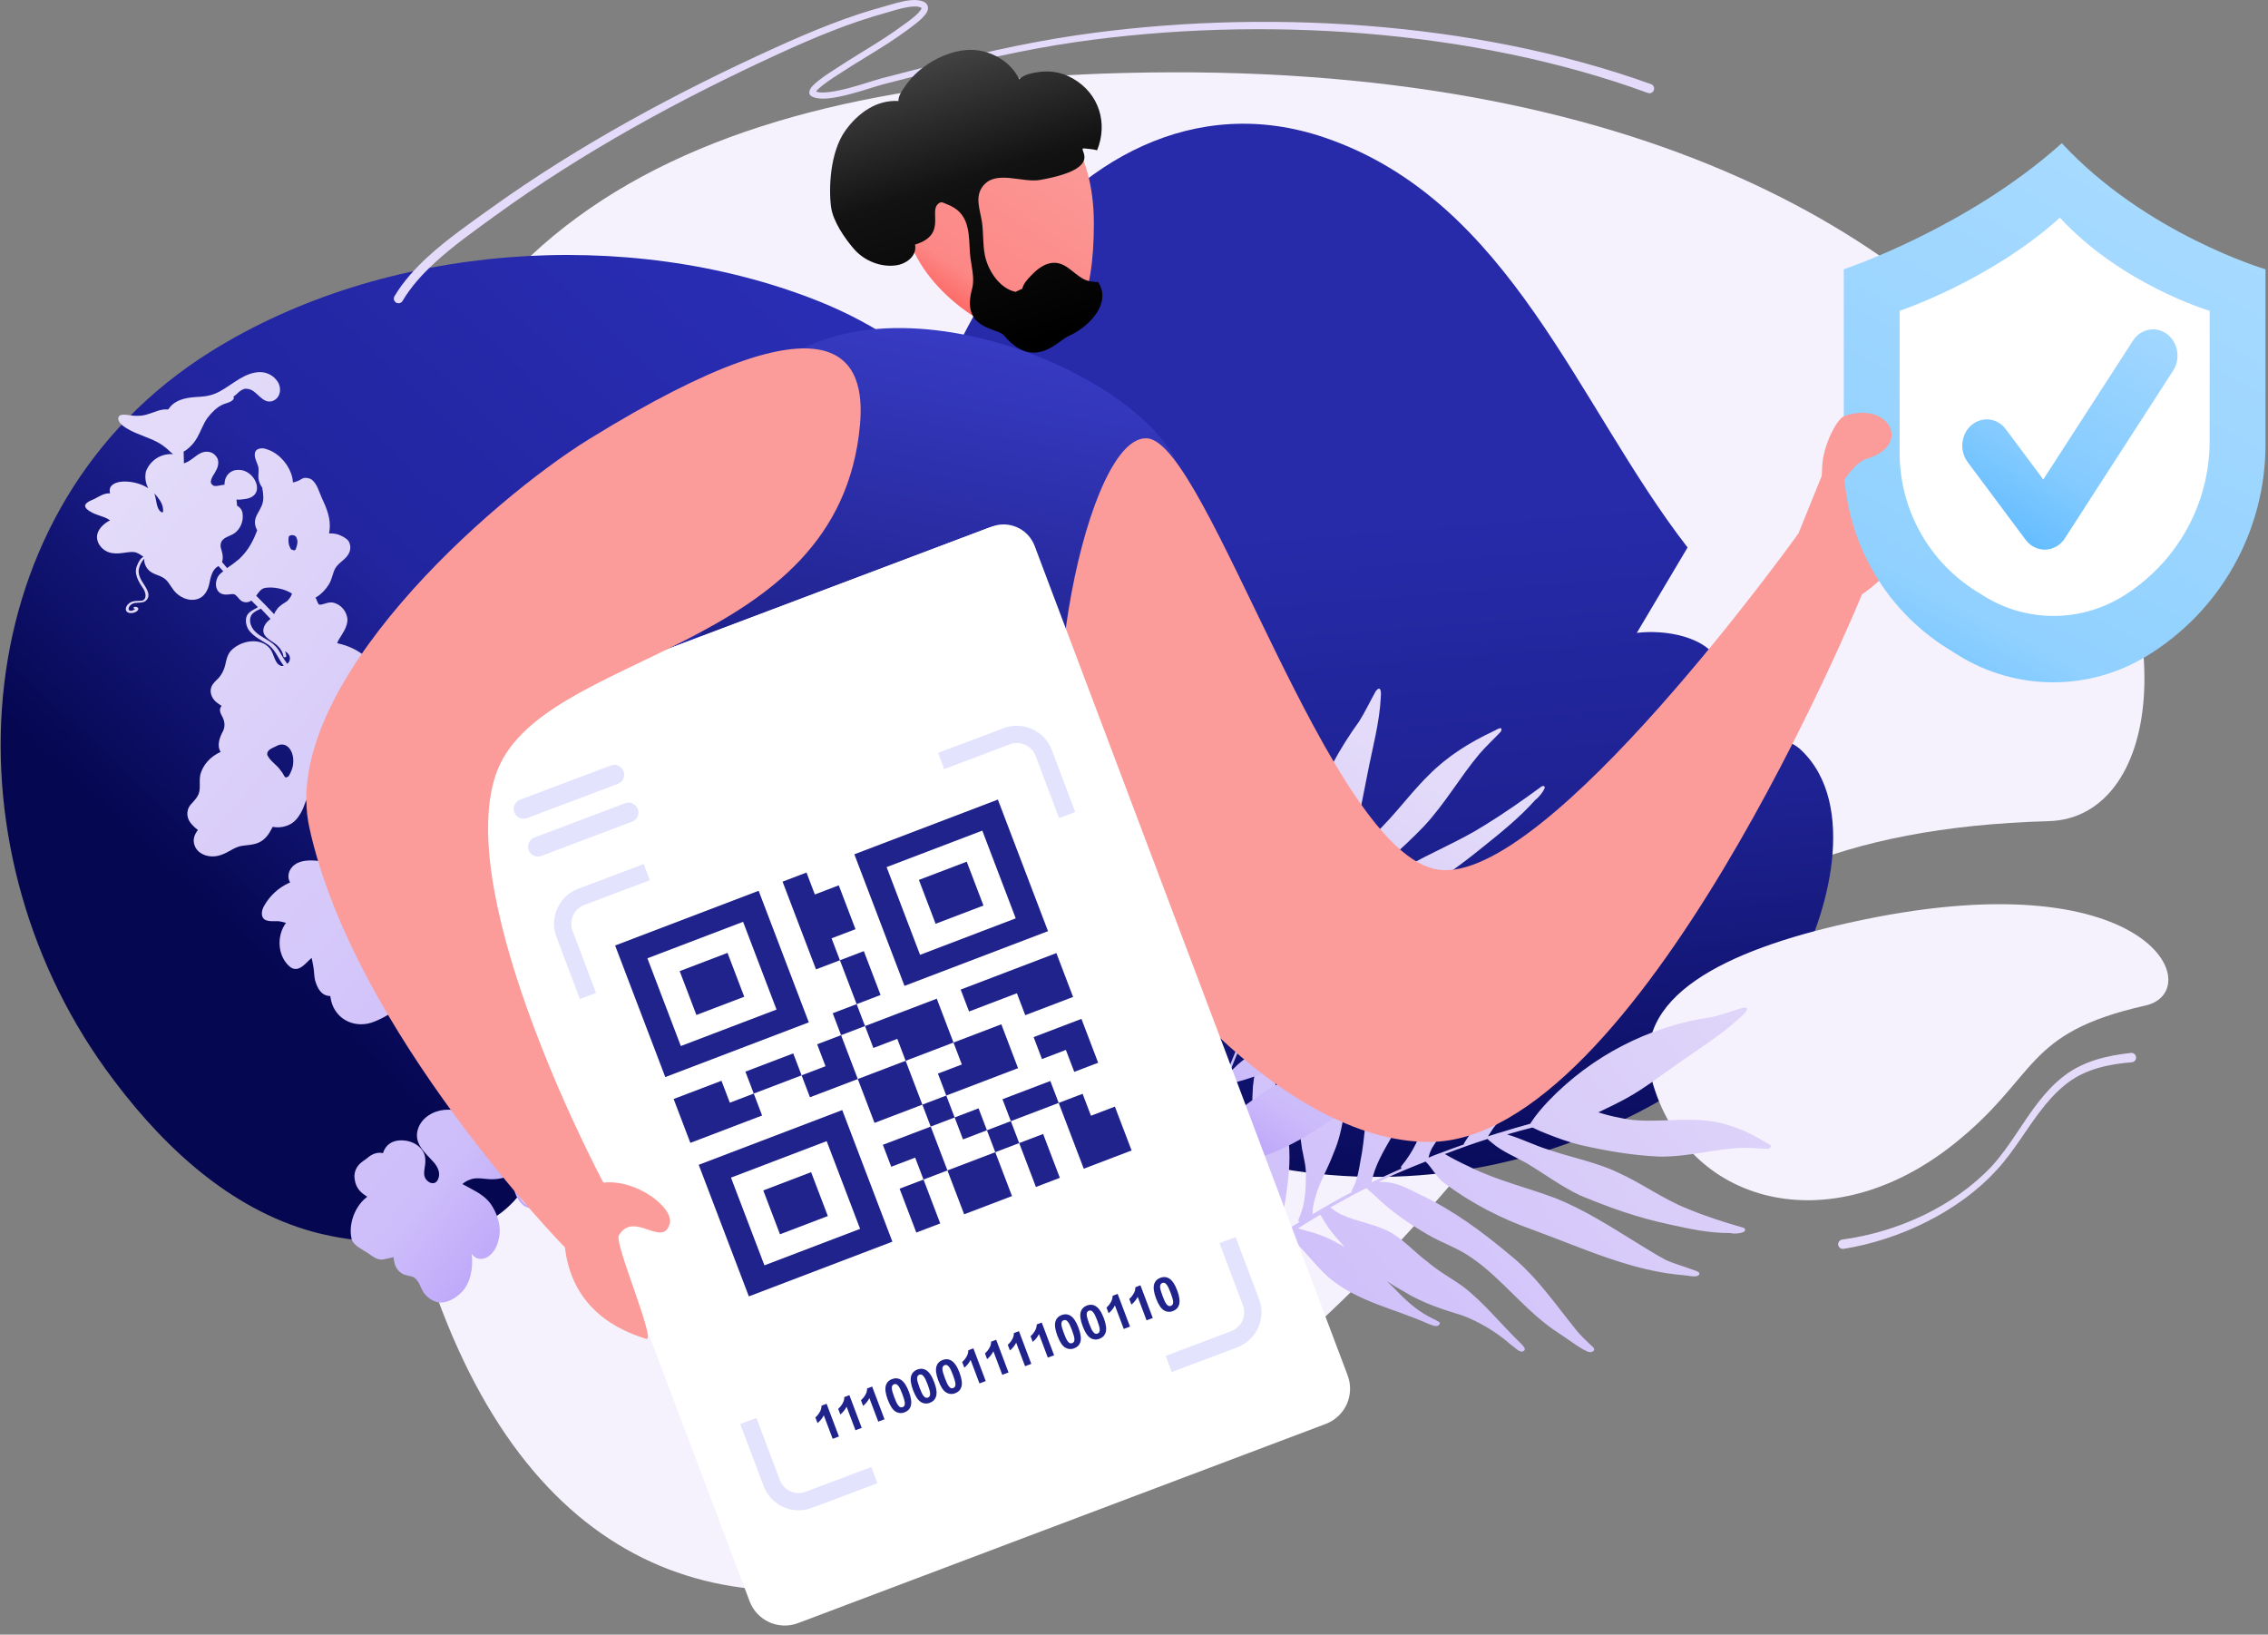
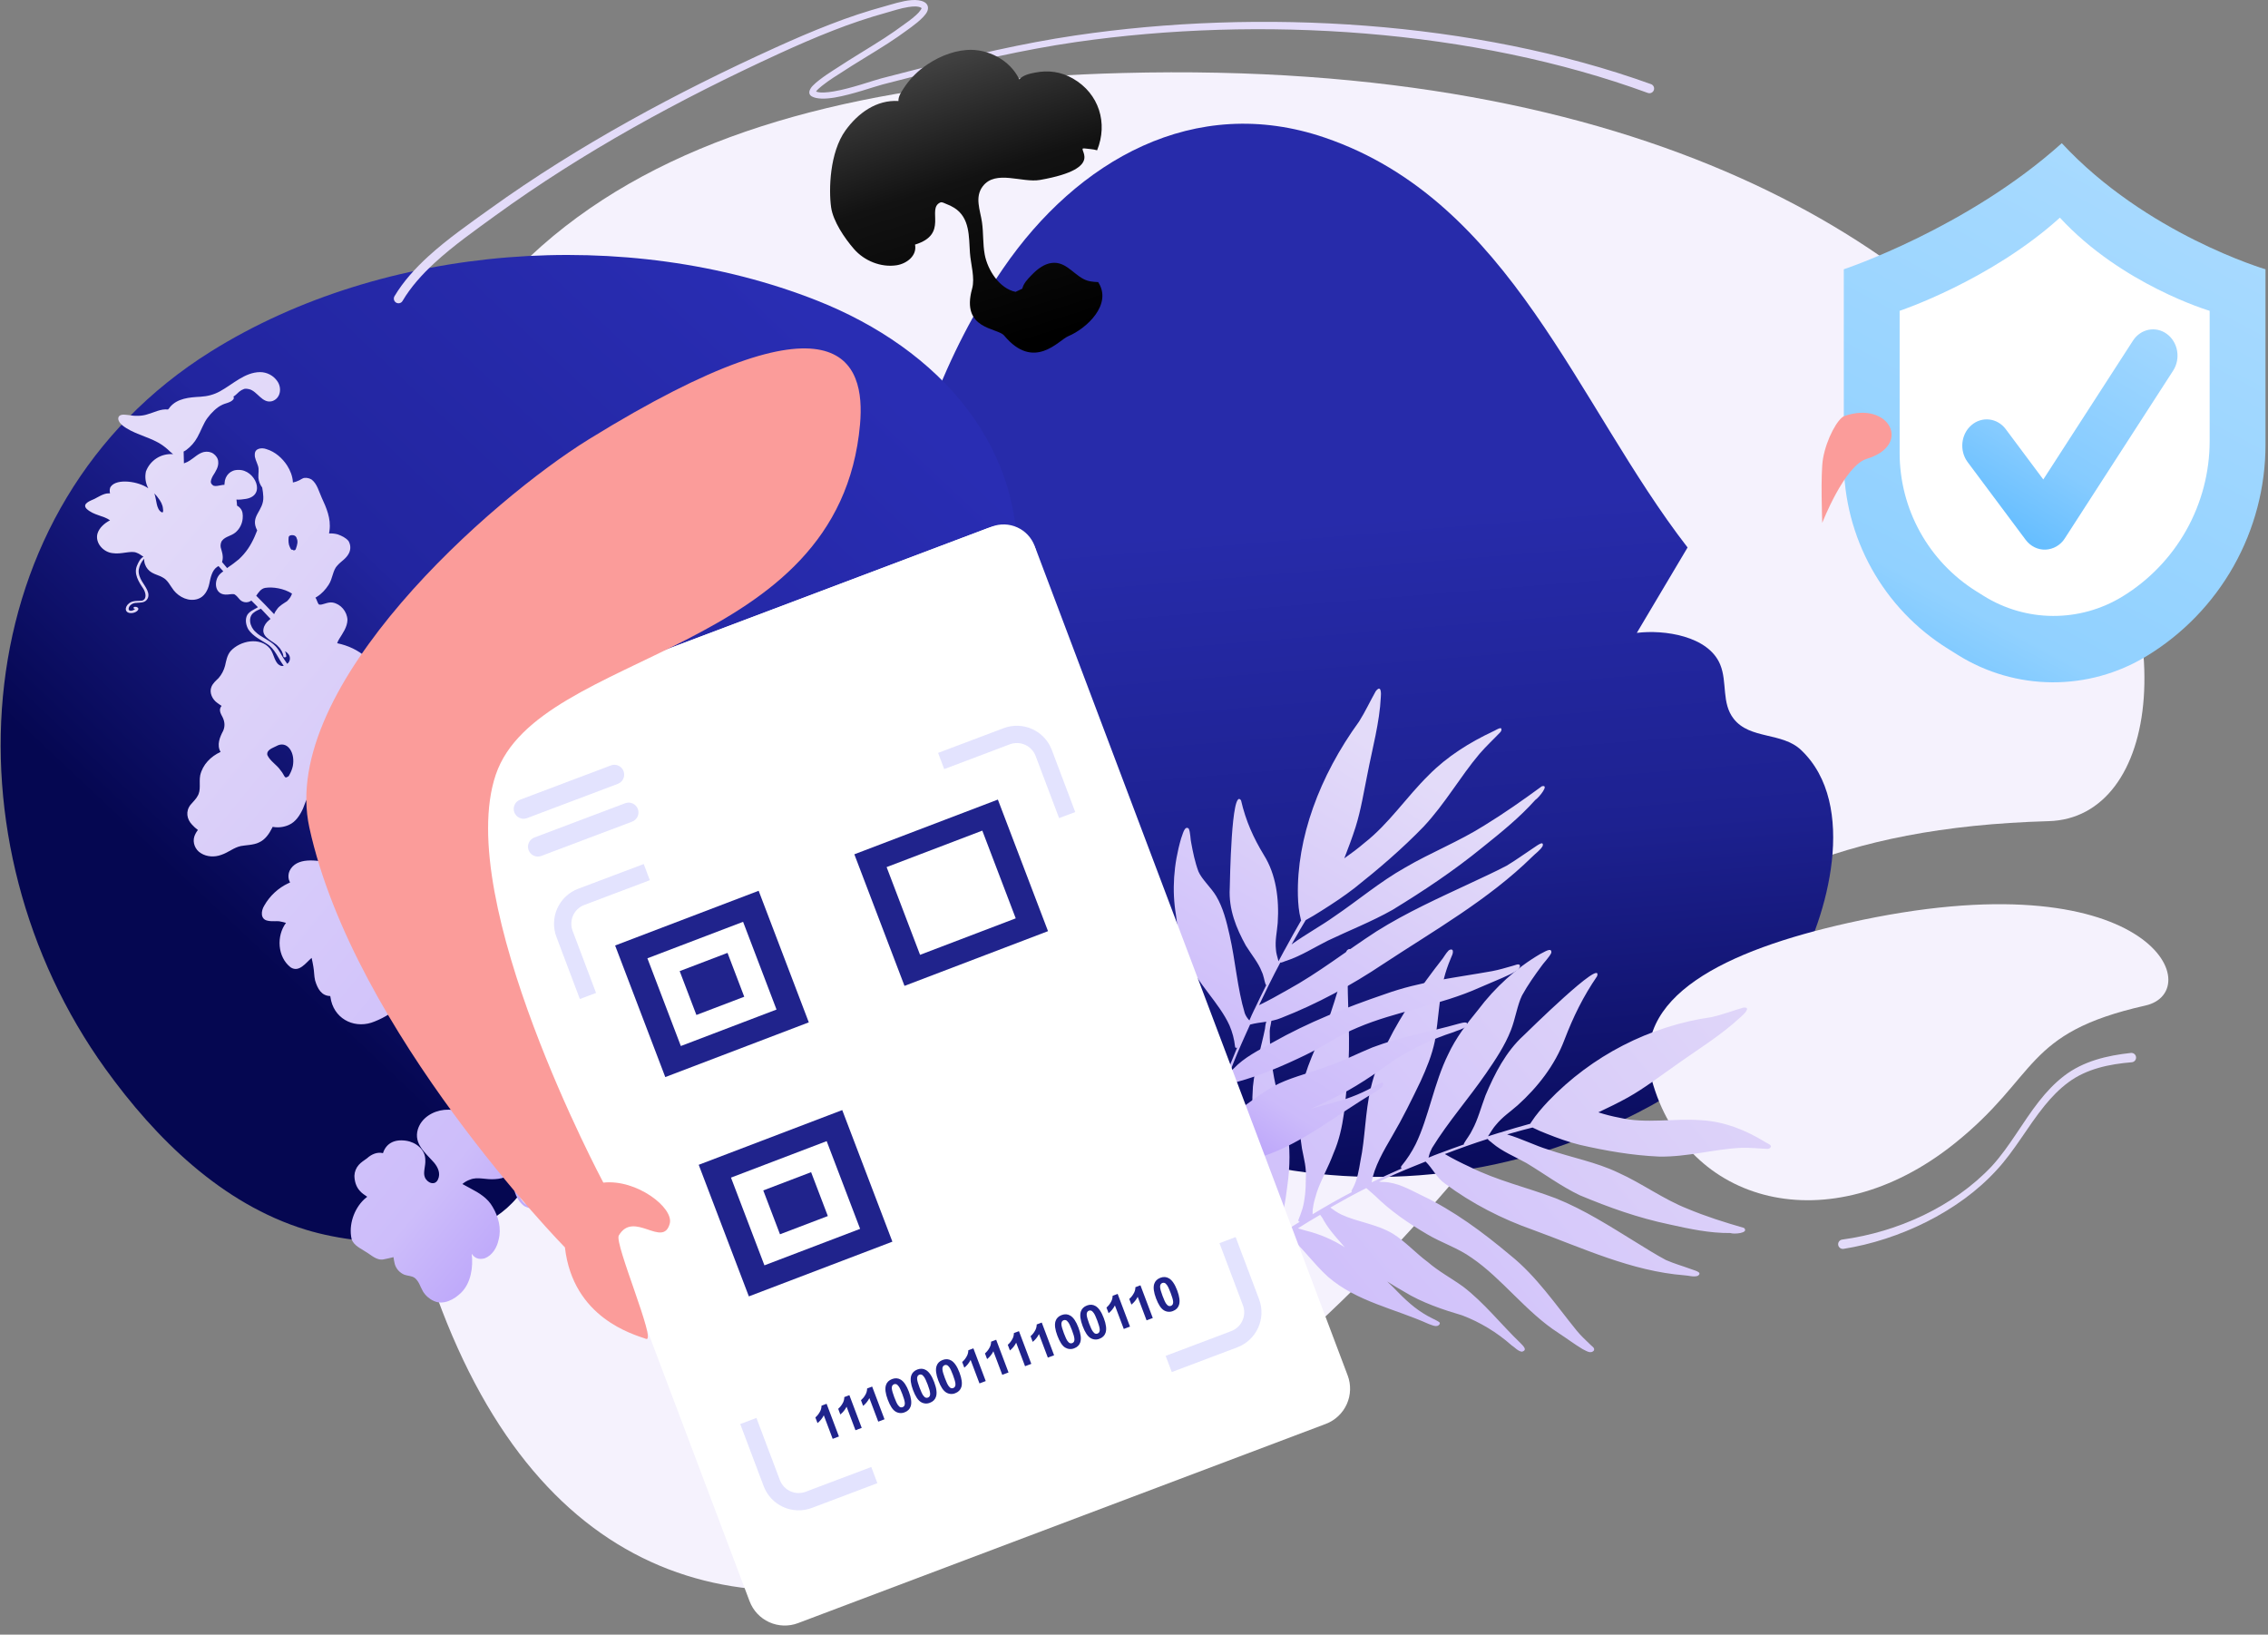
<svg xmlns="http://www.w3.org/2000/svg" width="247" height="178" viewBox="0 0 247 178" fill="none">
  <rect x="0" y="0" width="247" height="178" fill="#808080" stroke="none" />
  <path fill-rule="evenodd" clip-rule="evenodd" d="M122.233 7.951C236.163 4.971 247.04 88.735 223.121 89.416C176.898 90.731 173.856 116.123 143.396 144.245C94.197 189.669 36.303 192.262 39.757 73.846C41.209 24.147 76.005 9.16 122.233 7.951Z" fill="#F5F2FD" />
  <path fill-rule="evenodd" clip-rule="evenodd" d="M183.788 59.615C171.739 44.069 164.536 21.906 144.285 14.989C130.076 10.135 117.304 17.479 109.254 29.223C96.722 47.512 92.671 73.755 99.942 94.771C110.38 124.947 145.726 135.141 173.528 123.413C182.142 119.778 190.706 114.334 195.48 106.039C199.046 99.842 202.414 87.589 196.142 81.664C194.074 79.709 190.589 80.532 188.816 78.278C187.466 76.566 188.129 74.286 187.344 72.374C186.065 69.238 181.22 68.54 178.26 68.916L183.788 59.615Z" fill="url(#paint0_linear_312_92)" />
  <path fill-rule="evenodd" clip-rule="evenodd" d="M75.955 112.156C88.423 96.944 108.421 84.979 110.648 63.696C112.211 48.763 102.205 37.95 88.961 32.722C68.338 24.583 41.853 26.487 22.987 38.26C-4.102 55.165 -6.158 91.894 11.474 116.38C16.939 123.967 24.156 131.102 33.306 133.905C40.142 136 52.837 136.55 57.215 129.116C58.66 126.663 57.08 123.45 58.882 121.219C60.251 119.521 62.62 119.659 64.309 118.467C67.081 116.521 66.682 111.643 65.655 108.841L75.955 112.156Z" fill="url(#paint1_linear_312_92)" />
  <path fill-rule="evenodd" clip-rule="evenodd" d="M201.299 100.497C234.219 93.145 240.554 107.943 233.644 109.496C220.292 112.499 222.111 117.138 212.807 124.56C199.228 135.392 183.563 131.151 179.887 117.573C177.44 108.526 187.941 103.479 201.299 100.497Z" fill="#F5F2FD" />
  <path d="M189.934 133.711C187.759 133.082 185.81 132.469 183.787 131.625C181.155 130.591 178.839 128.864 176.268 127.707C173.82 126.53 171.147 126.058 168.597 125.175C167.2 124.753 165.691 123.984 164.132 123.527C164.688 123.37 165.268 123.2 165.841 123.049C166.198 122.967 166.561 122.866 166.9 122.778C167.407 123.032 167.927 123.26 168.458 123.461C169.627 123.927 170.827 124.363 172.054 124.664C174.878 125.312 177.753 125.813 180.68 125.942C183.766 126.001 186.694 125.122 189.634 124.987C190.61 124.955 191.61 125.075 192.527 125.104C192.683 125.096 192.885 124.96 192.867 124.789C192.735 124.558 192.412 124.488 192.196 124.331C190.11 123.054 187.823 122.139 185.366 121.988C182.286 121.745 179.243 122.4 176.339 121.703C175.571 121.56 174.813 121.367 174.07 121.124C175.154 120.614 176.243 120.086 177.294 119.503C179.065 118.511 180.699 117.246 182.376 116.078C184.814 114.329 187.397 112.775 189.619 110.704C189.946 110.427 190.742 109.633 189.863 109.719C188.727 110.046 187.612 110.483 186.46 110.743C179.646 111.719 173.356 114.954 168.599 119.93C167.928 120.644 167.284 121.388 166.749 122.211C166.711 122.257 166.68 122.309 166.657 122.364C165.551 122.661 164.474 122.987 163.372 123.326C163.331 123.332 163.308 123.345 163.267 123.351C162.857 123.477 162.447 123.602 162.054 123.734C162.347 123.28 162.658 122.77 162.904 122.506C163.669 121.577 164.402 121.131 165.29 120.348C167.45 118.401 169.345 115.991 170.386 113.204C171.35 110.698 172.408 108.534 173.932 106.305C174.658 104.149 166.302 112.408 165.902 112.783C164.01 114.515 162.783 116.889 161.782 119.278C161.309 120.534 160.929 121.966 160.358 123.003C160.11 123.555 159.719 124.016 159.424 124.531C159.423 124.56 159.426 124.589 159.433 124.617C158.56 124.911 157.691 125.248 156.828 125.567C156.805 125.579 156.787 125.573 156.764 125.586C156.365 125.736 155.966 125.885 155.577 126.06C155.596 126.005 155.598 125.943 155.617 125.888C155.695 125.579 155.811 125.281 155.963 125C157.727 122.134 159.974 119.599 161.88 116.823C162.887 115.361 163.89 113.857 164.544 112.19C165.022 110.977 165.255 109.412 165.761 108.394C166.388 107.253 167.139 106.196 167.902 105.164C168.006 104.974 168.755 104.204 168.948 103.757C169.046 103.03 168.037 103.771 167.749 103.877C165.138 105.401 162.829 107.503 160.973 109.967C159.737 111.474 158.541 113.035 157.71 114.825C156.184 117.897 155.581 121.7 154.177 124.588C153.758 125.427 153.245 126.216 152.649 126.939C152.523 127.081 152.56 127.197 152.663 127.232C151.552 127.712 150.469 128.222 149.379 128.75C149.657 127.056 150.684 125.313 151.639 123.669C152.765 121.754 153.748 119.749 154.714 117.738C155.354 116.334 155.949 114.894 156.262 113.377C156.669 111.029 156.722 108.702 157.264 106.523C157.443 105.819 157.676 105.129 157.959 104.46C158.067 104.147 158.291 103.834 158.214 103.499C158.138 103.328 157.904 103.391 157.773 103.49C157.45 103.81 157.239 104.252 156.944 104.602C156.015 105.783 154.774 107.472 153.827 108.872C151.881 111.82 150.108 114.992 149.283 118.491C148.67 121.098 148.676 123.98 148.161 126.415C147.992 127.405 147.834 128.42 147.365 129.328C147.353 129.365 147.31 129.432 147.316 129.414C147.278 129.524 147.158 129.647 147.195 129.763C147.2 129.772 147.206 129.78 147.214 129.787C147.222 129.793 147.231 129.797 147.241 129.799C145.785 130.55 144.361 131.374 142.949 132.223C142.967 132.003 142.933 131.765 142.992 131.539C143.029 131.099 143.23 130.407 143.416 129.813C143.912 128.38 144.664 127.097 145.227 125.584C146.442 122.796 146.524 119.717 146.799 116.747C147.067 113.466 146.799 110.226 146.77 106.965C146.782 106.415 146.824 105.867 146.895 105.321L146.914 105.266C147.038 104.715 147.134 104.158 147.202 103.597C147.244 103.364 146.968 103.269 146.808 103.399C146.572 103.523 146.603 103.822 146.544 104.048C146.456 104.47 146.409 104.886 146.361 105.301C146.004 106.947 145.452 108.71 144.916 110.314C143.903 112.906 142.512 115.366 141.854 118.101C141.275 120.39 141.446 122.794 141.795 125.075C142.02 126.264 142.295 127.141 142.211 128.388C142.211 129.56 142.128 130.581 141.853 131.597C141.724 132.025 141.567 132.423 141.404 132.84C141.395 132.865 141.393 132.893 141.397 132.919C141.401 132.946 141.412 132.971 141.428 132.992C141.447 133.009 141.469 133.022 141.492 133.03C141.516 133.038 141.541 133.042 141.566 133.04C140.569 133.64 139.58 134.25 138.597 134.872C138.813 134.528 138.997 134.165 139.147 133.787C139.801 132.285 140.002 130.647 140.213 129.033C140.489 127.01 140.545 124.951 140.152 122.964C139.86 121.3 139.287 119.723 138.907 118.089C138.49 116.173 138.28 114.218 138.282 112.257C138.286 112.15 138.297 112.044 138.315 111.939C138.376 111.652 138.43 111.383 138.468 111.107C138.034 110.69 137.845 111.18 137.767 112.017C137.377 113.98 136.647 116.258 136.451 118.33C136.231 121.361 136.58 124.423 137.229 127.343C137.579 129.007 138.386 130.521 138.414 132.114C138.431 133.067 138.177 133.801 137.875 134.787C137.847 134.922 137.715 135.082 137.821 135.221L137.855 135.233C137.84 135.27 137.833 135.309 137.834 135.349C133.353 138.263 129.063 141.572 125.267 145.463C124.798 145.98 124.307 146.509 123.867 147.056C123.773 147.271 124.032 147.36 124.197 147.273C124.758 146.768 125.201 146.098 125.751 145.568C130.038 141.209 134.9 137.584 140.122 134.371C141.786 135.75 143.036 137.602 144.641 139.042C147.757 141.745 151.929 142.51 155.582 144.165C155.95 144.272 156.537 144.639 156.801 144.155C156.811 144.123 156.812 144.088 156.803 144.055C156.793 144.023 156.774 143.994 156.748 143.972C156.515 143.809 156.263 143.701 156.017 143.575C154.565 142.867 153.49 141.96 152.318 140.773C151.908 140.343 151.491 139.931 151.067 139.537C151.665 139.929 152.292 140.291 152.92 140.652C154.856 141.857 157.264 142.649 159.243 143.231C161.216 143.984 163.036 145.088 164.617 146.489C164.981 146.718 165.317 147.143 165.745 147.188C166.423 147.012 165.84 146.522 165.588 146.249C163.473 144.221 161.646 141.861 159.326 140.091C157.98 139.132 156.706 138.464 155.501 137.43C154.195 136.464 153.084 135.216 151.706 134.348C149.933 133.282 147.844 133.073 146.116 132.269C145.618 132.035 145.249 131.764 144.88 131.492C146.179 130.748 147.466 130.041 148.798 129.371L149.73 130.188C151.427 131.865 153.394 133.204 155.43 134.402C157.015 135.342 158.774 135.889 160.274 136.963C163.555 139.189 166.24 142.916 169.73 145.152C170.612 145.725 171.452 146.365 172.346 146.901C172.713 147.069 173.228 147.474 173.583 147.062C173.726 146.761 173.342 146.588 173.191 146.412C172.683 145.928 172.158 145.437 171.711 144.891C169.411 142.059 167.334 138.974 164.495 136.696C161.49 134.175 158.328 131.826 154.798 130.151C153.494 129.515 152.177 128.75 150.686 128.708C150.516 128.709 150.346 128.698 150.177 128.675C151.431 128.06 152.725 127.5 154.047 126.97C154.452 126.802 154.851 126.652 155.257 126.484C156.007 127.216 156.474 128.263 157.361 128.878C160.307 131.07 163.57 132.734 166.992 133.939C172.371 135.903 177.657 138.411 183.441 138.87C183.916 138.89 184.409 139.082 184.884 138.937C185.553 138.51 184.369 138.307 184.106 138.174C183.13 137.816 182.439 137.639 181.431 137.207C180.323 136.618 179.264 135.943 178.181 135.28C175.35 133.539 172.526 131.719 169.441 130.487C166.217 129.268 163.08 128.573 160.022 127.042C159.106 126.622 158.22 126.172 157.353 125.666C158.909 125.073 160.452 124.516 162.034 124.015C162.087 124.197 162.391 124.323 162.514 124.469C163.617 125.406 164.976 125.938 166.221 126.636C168.17 127.804 170.009 129.181 172.062 130.159C175.266 131.494 178.372 132.61 181.826 133.333C183.994 133.815 186.202 134.292 188.449 134.266C188.821 134.417 190.526 134.286 189.934 133.711ZM143.777 132.283C143.788 132.307 143.805 132.313 143.816 132.338C143.827 132.362 144.128 132.775 144.022 132.635C144.56 133.644 145.299 134.518 146.052 135.354C146.186 135.524 146.326 135.675 146.467 135.827C145.159 134.992 143.723 134.377 142.216 134.006C141.882 133.911 141.617 133.84 141.359 133.751C142.152 133.243 142.956 132.76 143.777 132.283Z" fill="url(#paint2_linear_312_92)" />
  <path d="M167.915 85.62C165.79 87.171 163.849 88.539 161.678 89.87C158.901 91.629 155.844 92.822 153.021 94.476C150.277 96.019 147.892 98.055 145.292 99.811C143.913 100.8 142.189 101.732 140.661 102.841C140.965 102.307 141.278 101.747 141.6 101.201C141.809 100.866 142.008 100.518 142.2 100.195C142.78 99.88 143.343 99.539 143.897 99.185C145.136 98.406 146.375 97.589 147.533 96.69C150.165 94.603 152.726 92.409 155.045 90.01C157.434 87.448 158.997 84.611 161.129 82.086C161.846 81.254 162.696 80.467 163.413 79.711C163.527 79.576 163.578 79.348 163.436 79.289C163.161 79.3 162.863 79.54 162.582 79.653C160.038 80.848 157.612 82.37 155.633 84.365C153.111 86.843 151.291 89.679 148.562 91.812C147.949 92.343 147.132 92.952 146.403 93.464C146.843 92.334 147.273 91.191 147.633 90.057C148.233 88.142 148.522 86.222 148.919 84.309C149.456 81.506 150.25 78.665 150.38 75.904C150.421 75.509 150.428 74.497 149.825 75.272C149.209 76.366 148.689 77.492 148.011 78.57C143.676 84.538 141.207 91.299 141.35 97.535C141.377 98.407 141.447 99.27 141.659 100.076C141.665 100.126 141.68 100.175 141.705 100.219C141.088 101.275 140.515 102.32 139.933 103.391C139.907 103.428 139.898 103.453 139.872 103.49C139.655 103.889 139.438 104.287 139.239 104.673C139.119 104.231 138.973 103.749 138.96 103.428C138.843 102.384 139.065 101.575 139.151 100.491C139.327 97.835 138.955 95.2 137.651 93.118C136.5 91.223 135.676 89.397 135.158 87.152C134.089 85.607 133.95 96.198 133.929 96.697C133.794 99.035 134.646 101.093 135.683 102.969C136.267 103.91 137.055 104.85 137.401 105.779C137.627 106.227 137.677 106.755 137.841 107.225C137.876 107.24 137.885 107.253 137.912 107.254C137.469 108.115 137.063 108.99 136.647 109.851C136.638 109.876 136.621 109.888 136.612 109.913C136.421 110.313 136.231 110.713 136.067 111.114C136.04 111.074 135.995 111.046 135.969 111.006C135.795 110.806 135.658 110.578 135.564 110.331C134.748 107.608 134.55 104.624 133.91 101.822C133.577 100.343 133.208 98.849 132.452 97.578C131.902 96.651 130.903 95.777 130.522 94.91C130.14 93.89 129.917 92.801 129.72 91.714C129.656 91.544 129.646 90.582 129.457 90.226C128.984 89.829 128.775 90.997 128.636 91.284C127.799 94.135 127.625 96.983 128.067 99.609C128.262 101.298 128.526 102.978 129.24 104.453C130.391 107.065 132.792 109.22 133.896 111.651C134.213 112.383 134.418 113.159 134.504 113.952C134.514 114.119 134.63 114.138 134.735 114.067C134.251 115.207 133.812 116.336 133.381 117.479C132.319 116.512 131.789 114.894 131.278 113.38C130.694 111.605 129.933 109.911 129.155 108.229C128.586 107.083 127.955 105.959 127.053 105.039C125.597 103.679 123.888 102.625 122.661 101.226C122.269 100.771 121.926 100.275 121.638 99.748C121.485 99.522 121.42 99.198 121.109 99.117C120.923 99.107 120.793 99.331 120.768 99.483C120.763 99.893 120.935 100.261 120.975 100.66C121.156 101.952 121.484 103.725 121.817 105.127C122.554 108.038 123.592 110.901 125.596 113.111C127.09 114.755 129.262 116 130.701 117.488C131.317 118.06 131.96 118.633 132.287 119.419C132.305 119.446 132.323 119.511 132.314 119.498C132.368 119.577 132.369 119.731 132.485 119.75C132.507 119.751 132.529 119.743 132.546 119.728C132.005 121.275 131.543 122.826 131.108 124.379C130.957 124.268 130.752 124.193 130.627 124.046C130.324 123.824 129.956 123.356 129.651 122.942C128.951 121.904 128.558 120.717 127.848 119.589C126.675 117.36 124.423 115.956 122.399 114.437C120.135 112.789 117.496 111.608 115.023 110.219C114.624 109.973 114.243 109.699 113.882 109.401L113.855 109.361C113.532 109.015 113.186 108.692 112.819 108.395C112.676 108.259 112.395 108.449 112.37 108.64C112.284 108.891 112.533 108.995 112.658 109.142C112.911 109.392 113.179 109.624 113.462 109.839C114.428 110.853 115.333 112.081 116.132 113.226C117.311 115.2 118.104 117.434 119.661 119.171C120.941 120.65 122.879 121.55 124.858 122.247C125.923 122.573 126.792 122.723 127.665 123.334C128.546 123.843 129.25 124.355 129.805 125.026C130.021 125.32 130.219 125.626 130.398 125.942C130.414 125.962 130.435 125.976 130.458 125.984C130.482 125.992 130.507 125.994 130.531 125.988C130.586 125.971 130.635 125.938 130.672 125.893C130.367 126.985 130.074 128.08 129.795 129.178C129.702 128.851 129.568 128.538 129.396 128.246C128.764 127.046 127.685 126.167 126.632 125.29C125.32 124.181 123.816 123.241 122.023 122.708C120.55 122.231 118.929 122.028 117.413 121.638C115.713 121.181 114.08 120.507 112.553 119.632C112.478 119.583 112.406 119.528 112.339 119.467C112.178 119.296 112.008 119.132 111.83 118.978C111.186 119.161 111.411 119.532 111.982 119.96C113.161 121.139 114.319 122.739 115.728 123.803C117.839 125.301 120.406 126.337 123.094 127.059C124.611 127.487 126.362 127.467 127.581 128.135C128.31 128.533 128.67 129.066 129.181 129.747C129.261 129.828 129.281 130.009 129.466 129.98L129.501 129.956C129.518 129.986 129.543 130.01 129.573 130.024C128.36 135.046 127.589 140.079 127.63 144.952C127.663 145.568 127.687 146.211 127.764 146.817C127.854 146.989 128.118 146.811 128.178 146.634C128.224 145.945 128.058 145.282 128.077 144.591C128.056 139.105 129.024 133.455 130.575 127.682C132.875 126.884 135.217 126.639 137.518 125.918C141.917 124.477 145.662 121.31 149.68 118.964C150.04 118.702 150.762 118.369 150.599 117.938C150.577 117.914 150.548 117.897 150.516 117.891C150.484 117.885 150.451 117.889 150.421 117.903C150.122 118.027 149.849 118.192 149.568 118.344C147.932 119.255 146.433 119.763 144.651 120.23C144.016 120.388 143.39 120.559 142.773 120.744C143.521 120.413 144.269 120.043 145.017 119.673C147.394 118.572 149.818 116.896 151.759 115.489C153.791 114.176 155.987 113.136 158.29 112.395C158.739 112.189 159.313 112.092 159.673 111.752C160.055 111.106 159.244 111.383 158.847 111.477C155.716 112.371 152.555 112.879 149.462 114.057C147.718 114.77 146.249 115.549 144.556 116.111C142.838 116.787 141.055 117.178 139.356 117.957C137.208 118.981 135.465 120.643 133.548 121.743C133.059 122.015 132.549 122.248 132.025 122.443C132.453 121.031 132.898 119.645 133.406 118.237L134.728 117.809C137.277 117.114 139.779 116.045 142.225 114.857C144.135 113.935 145.883 112.697 147.83 111.906C151.995 110.119 156.836 109.484 161.168 107.527C162.269 107.036 163.388 106.609 164.47 106.091C164.875 105.857 165.571 105.6 165.531 105.123C165.413 104.874 164.991 105.12 164.744 105.17C163.994 105.386 163.227 105.614 162.477 105.753C158.601 106.453 154.704 106.857 150.835 108.249C146.657 109.676 142.49 111.309 138.55 113.543C137.081 114.361 135.506 115.134 134.342 116.366C134.212 116.51 134.074 116.648 133.93 116.779C134.421 115.46 134.982 114.132 135.588 112.793C135.769 112.38 135.96 111.981 136.141 111.568C137.261 111.257 138.403 111.318 139.539 110.842C143.424 109.322 147.155 107.307 150.66 104.959C156.221 101.3 162.123 97.954 166.86 93.303C167.237 92.913 167.755 92.582 168.007 92.122C168.194 91.376 167.142 92.28 166.843 92.443C165.832 93.106 165.174 93.609 164.084 94.267C162.799 94.941 161.487 95.537 160.167 96.157C156.707 97.777 153.194 99.355 149.924 101.408C146.559 103.584 143.655 105.913 140.181 107.813C139.169 108.399 138.157 108.947 137.119 109.455C137.855 107.893 138.609 106.357 139.433 104.813C139.61 104.848 139.936 104.648 140.139 104.607C141.681 104.089 143.114 103.179 144.584 102.439C146.943 101.31 149.374 100.366 151.67 99.067C155.107 96.96 158.305 94.839 161.472 92.255C163.481 90.646 165.516 89.001 167.204 87.106C167.6 86.858 168.797 85.373 167.915 85.62ZM131.783 123.711C131.809 123.713 131.827 123.701 131.853 123.702C131.88 123.704 132.419 123.63 132.233 123.659C133.401 123.645 134.619 123.404 135.819 123.135C136.049 123.096 136.269 123.044 136.49 122.992C134.855 123.735 133.312 124.667 131.892 125.768C131.567 126.006 131.313 126.198 131.049 126.376C131.27 125.491 131.518 124.607 131.783 123.711Z" fill="url(#paint3_linear_312_92)" />
  <path d="M38.289 134.904C37.952 133.385 38.551 131.642 39.662 130.595L39.992 130.317C39.723 130.131 39.413 129.941 39.191 129.677C38.78 129.233 38.608 128.627 38.598 128.034C38.613 127.597 38.779 127.178 39.068 126.85C39.317 126.566 39.662 126.351 39.967 126.132C40.455 125.685 41.09 125.413 41.709 125.569C42.018 124.596 42.844 124.014 44.214 124.214C45.282 124.368 46.335 125.173 46.318 126.314C46.365 126.951 46.059 127.659 46.26 128.166C46.491 128.798 47.376 129.181 47.707 128.414C47.984 127.805 47.735 127.151 47.273 126.601C46.344 125.541 45.04 124.571 45.505 122.979C46.271 120.494 50.417 119.976 51.55 122.441C51.602 122.541 51.64 122.647 51.666 122.757C51.688 122.739 51.688 122.739 51.729 122.742C51.723 122.531 51.748 122.32 51.803 122.116C51.948 121.618 52.189 121.19 52.228 120.745C52.285 120.321 52.148 120.024 51.889 119.716C51.401 119.225 50.526 118.72 50.375 117.871C50.303 117.518 50.383 117.075 50.684 116.898C50.963 116.738 51.449 116.78 51.517 117.174C51.54 117.38 51.382 117.55 51.213 117.617C51.129 117.65 50.97 117.596 50.98 117.474C51.006 117.415 51.091 117.382 51.113 117.363L51.157 117.326C51.281 117.072 51.089 116.933 50.85 117.096C50.491 117.473 50.689 118.245 51.159 118.714C51.418 119.022 51.905 119.289 52.197 119.681C52.416 119.986 52.587 120.368 52.533 120.751C52.488 121.278 52.13 121.879 52.073 122.303C52.067 122.419 52.05 122.533 52.023 122.646C52.231 122.565 52.448 122.509 52.67 122.477C53.675 122.421 54.73 122.962 55.223 123.861C55.495 124.318 55.687 124.817 55.789 125.339C56.304 125.281 56.889 125.128 57.431 125.236C57.471 125.239 57.53 125.265 57.571 125.268C57.5 125.14 57.448 125.033 57.377 124.905C55.928 121.616 55.154 118.06 53.642 114.787C53.489 114.426 53.315 114.085 53.144 113.703C53.099 113.74 53.033 113.795 53.03 113.836C52.671 114.213 52.323 114.693 51.816 114.894C51.556 114.985 51.277 115.008 51.006 114.959C50.735 114.911 50.481 114.793 50.269 114.617C50.003 114.39 49.843 114.111 49.621 113.847C49.325 113.495 48.901 113.213 48.491 112.994C47.883 112.717 47.168 112.492 46.811 111.89C46.541 111.479 46.399 110.997 46.316 110.541C45.059 110.922 43.682 111.027 42.604 110.281C42.52 110.314 42.413 110.366 42.41 110.407C41.904 110.732 41.368 111.007 40.808 111.227C38.816 112.075 36.593 111.127 36.064 108.98C36.038 108.814 35.993 108.627 35.966 108.461C35.009 108.439 34.586 107.668 34.317 106.767C34.197 106.267 34.221 105.759 34.123 105.241C34.085 104.972 34.01 104.66 33.938 104.306C33.3 104.843 32.572 105.943 31.646 105.332C30.213 104.208 30.085 101.912 31.146 100.494C30.93 100.426 30.71 100.373 30.487 100.335C30.288 100.276 29.566 100.357 29.187 100.263C28.321 100.127 28.424 99.176 28.778 98.615C29.383 97.546 30.306 96.691 31.418 96.171C31.481 96.156 31.525 96.119 31.587 96.104C31.535 95.997 31.487 95.85 31.453 95.766C31.378 95.454 31.407 95.127 31.534 94.834C32.278 93.307 34.474 93.64 36.014 93.997C35.944 93.582 35.965 93.155 36.078 92.749C36.191 92.343 36.392 91.966 36.667 91.646C37.564 90.703 39.044 89.872 40.291 90.552C40.809 90.229 41.461 90.245 42.036 90.437C42.485 90.58 42.908 90.796 43.287 91.076C43.364 91.124 43.42 91.19 43.497 91.237C43.184 90.373 42.912 89.513 42.577 88.668C42.492 88.657 42.416 88.614 42.363 88.548C42.047 87.949 41.671 87.814 41.125 87.522C40.144 87.07 39.363 86.9 38.25 86.559C37.155 86.24 36.086 85.862 35.02 85.443C34.591 85.916 34.114 86.242 33.693 86.634C33.334 87.011 33.207 87.531 33 88.043C32.671 88.77 32.2 89.504 31.457 89.828C30.927 90.066 30.339 90.143 29.765 90.049C29.724 90.045 29.706 90.023 29.684 90.042C29.679 90.085 29.662 90.126 29.633 90.16C29.312 90.805 28.869 91.441 28.211 91.731C27.635 92.028 26.696 92.028 26.218 92.129C25.427 92.306 24.914 92.812 24.094 93.088C23.378 93.353 22.523 93.32 21.866 92.896C21.265 92.537 20.945 91.755 21.166 91.08C21.255 90.826 21.386 90.589 21.554 90.379C21.32 90.205 21.105 90.009 20.91 89.793C20.33 89.192 20.201 88.323 20.75 87.636C20.977 87.37 21.402 86.938 21.505 86.702C21.929 86.045 21.653 85.225 21.804 84.422C22.068 83.261 22.962 82.359 24.024 81.879C23.579 81.127 23.94 80.26 24.305 79.578C24.509 79.106 24.488 78.634 24.265 78.146C24.002 77.654 23.79 77.268 24.131 76.869C23.976 76.774 23.843 76.66 23.669 76.543C23.13 76.17 22.766 75.424 23.025 74.794C23.182 74.399 23.512 74.122 23.801 73.841C24.138 73.453 24.381 72.992 24.51 72.494C24.636 71.974 24.707 71.389 25.117 70.894C26.154 69.759 28.335 69.315 29.405 70.632C29.901 71.267 29.872 72.305 30.65 72.515C30.733 72.529 30.817 72.522 30.897 72.496C30.274 71.667 29.935 70.637 29.082 70.115C28.444 69.712 27.562 69.289 27.055 68.551C26.788 68.1 26.66 67.456 26.926 66.969C27.164 66.582 27.609 66.395 28.016 66.166L28.082 66.11C27.845 65.871 27.608 65.633 27.369 65.395L27.347 65.414C27.148 65.553 26.903 65.61 26.664 65.574C26.424 65.538 26.207 65.412 26.058 65.221C25.872 65.001 25.78 64.89 25.588 64.752C25.543 64.715 25.487 64.696 25.429 64.697C25.146 64.672 24.914 64.754 24.568 64.745C23.53 64.716 23.297 63.635 23.713 62.834C23.86 62.561 24.08 62.376 24.318 62.213C24.152 62.015 23.963 61.836 23.797 61.638C23.753 61.675 23.668 61.708 23.624 61.745C23.103 62.108 22.937 62.849 22.793 63.571C22.652 64.252 22.261 64.994 21.548 65.218C20.581 65.543 19.523 65.043 18.916 64.276C18.512 63.751 18.278 63.16 17.691 62.864C17.499 62.725 16.861 62.547 16.551 62.357C16.197 62.159 15.927 61.838 15.793 61.455C15.724 61.263 15.693 61.059 15.702 60.855L15.658 60.892C15.375 61.214 15.186 61.607 15.111 62.029C15.05 62.493 15.255 62.96 15.451 63.282C15.789 63.863 16.495 64.658 15.99 65.308C15.715 65.652 15.27 65.613 14.88 65.641C14.858 65.659 14.88 65.641 14.92 65.644C14.453 65.624 14.06 65.917 14.01 66.259C13.964 66.561 14.35 66.574 14.633 66.374L14.721 66.3C14.78 66.326 14.599 66.29 14.581 66.268C14.466 66.176 14.598 66.065 14.72 66.076C14.904 66.071 15.159 66.195 15.038 66.409C14.895 66.642 14.601 66.739 14.355 66.758C13.575 66.813 13.513 66.115 14.059 65.692C14.477 65.341 15.181 65.463 15.472 65.406C16.038 65.231 15.876 64.503 15.587 64.069C15.098 63.354 14.542 62.469 14.925 61.584C15.078 61.23 15.257 60.817 15.62 60.624C15.612 60.61 15.6 60.599 15.587 60.591C15.573 60.583 15.559 60.578 15.543 60.576C15.273 60.389 15.159 60.298 14.882 60.192C14.274 59.915 13.212 60.395 12.247 60.23C11.256 60.123 10.343 59.126 10.614 58.109C10.814 57.452 11.386 56.971 11.985 56.656C11.235 56.122 10.234 56.137 9.439 55.415C8.877 54.836 9.884 54.515 10.289 54.326C10.608 54.17 11.28 53.718 11.81 53.723C11.872 53.708 11.931 53.733 11.994 53.718L11.975 53.696C11.934 53.468 11.918 53.181 12.079 52.971C12.749 52.069 15.106 52.416 16.162 53.181L16.144 53.159C15.846 52.603 15.757 51.958 15.893 51.342C16.11 50.754 16.512 50.252 17.038 49.911C17.564 49.571 18.186 49.409 18.811 49.452L18.852 49.455C18.647 49.293 18.451 49.119 18.264 48.935C17.946 48.651 17.598 48.402 17.227 48.192C15.961 47.491 14.454 47.218 13.309 46.302C13.043 46.075 12.677 45.595 13.01 45.277C13.293 45.077 13.672 45.171 13.996 45.199C14.66 45.317 15.455 45.325 16.065 45.112C16.797 44.91 17.505 44.502 18.294 44.591C18.376 44.522 18.446 44.438 18.499 44.344C19.297 43.372 20.633 43.263 21.822 43.203C22.642 43.151 23.311 42.965 23.954 42.612C25.346 41.855 26.643 40.539 28.318 40.52C28.692 40.52 29.059 40.611 29.389 40.785C29.719 40.96 30.001 41.212 30.211 41.521C30.719 42.258 30.561 43.367 29.657 43.677C28.569 43.991 28.037 42.598 27.137 42.377C27.038 42.348 26.736 42.302 26.589 42.35C26.394 42.419 26.213 42.521 26.052 42.651C25.832 42.836 25.649 43.065 25.414 43.187C25.47 43.253 25.503 43.338 25.408 43.493C25.09 43.873 24.538 43.887 24.13 44.117C23.619 44.358 23.018 44.939 22.579 45.533C22.187 46.05 21.863 46.961 21.502 47.603C21.206 48.146 20.796 48.619 20.3 48.989C20.208 49.06 20.107 49.12 19.999 49.167C20.001 49.616 20.025 50.047 20.031 50.455C20.053 50.437 20.093 50.44 20.115 50.422C20.303 50.357 20.482 50.27 20.648 50.161C21.166 49.839 21.616 49.347 22.219 49.216C22.572 49.145 22.956 49.198 23.244 49.407C23.513 49.593 23.75 49.92 23.762 50.248C23.835 50.825 23.484 51.346 23.177 51.83C23.031 52.102 22.925 52.379 22.97 52.567C23.029 52.715 23.143 52.834 23.288 52.9C23.528 52.962 23.8 52.883 24.193 52.815C24.274 52.797 24.357 52.791 24.44 52.796L24.454 52.634C24.487 51.78 25.114 51.14 25.968 51.173C27.749 51.103 29.054 53.95 26.777 54.325C26.445 54.377 26.074 54.427 25.75 54.399C25.784 54.617 25.805 54.837 25.815 55.057C25.938 55.121 26.048 55.207 26.14 55.31C26.44 55.622 26.464 56.052 26.429 56.457C26.379 57.039 26.106 57.579 25.666 57.962C25.16 58.388 24.567 58.398 24.201 58.856C24.043 59.026 23.993 59.368 24.035 59.596C24.11 59.909 24.244 60.248 24.256 60.575C24.272 60.786 24.247 60.999 24.181 61.201L24.737 61.861L24.803 61.806C25.225 61.522 25.633 61.217 26.024 60.891C26.801 60.163 27.295 59.409 27.725 58.447C27.828 58.211 27.93 57.975 28.01 57.757C27.167 56.174 28.762 55.659 28.675 54.08C28.659 53.748 28.619 53.417 28.556 53.091C28.318 52.778 28.174 52.405 28.139 52.014C28.119 51.543 28.238 51.104 28.089 50.704C27.962 50.285 27.71 49.895 27.749 49.45C27.765 48.798 28.526 48.721 29.02 48.907C29.975 49.194 30.751 49.893 31.274 50.694C31.615 51.233 31.849 51.825 31.896 52.462C31.892 52.502 31.911 52.524 31.889 52.542C32.123 52.497 32.349 52.421 32.562 52.315C32.602 52.319 32.973 52.044 33.157 52.04C33.437 52.013 33.719 52.08 33.956 52.232C34.547 52.711 34.724 53.502 35.032 54.182C35.549 55.288 36.058 56.474 35.887 57.745C35.877 57.867 35.847 57.966 35.837 58.088C36.157 58.071 36.478 58.106 36.787 58.19C37.222 58.35 37.654 58.551 37.95 58.903C38.073 59.105 38.142 59.336 38.15 59.573C38.158 59.809 38.105 60.044 37.996 60.254C37.679 60.859 37.168 61.101 36.761 61.555C36.226 62.08 36.248 63.001 35.78 63.695C35.451 64.197 35.044 64.651 34.527 64.974C34.483 65.011 34.398 65.044 34.354 65.081C34.391 65.125 34.406 65.188 34.443 65.232C34.544 65.485 34.659 65.802 34.759 65.831C35.098 65.921 35.663 65.521 36.227 65.611C37.111 65.769 37.795 66.583 37.84 67.485C37.832 68.28 37.301 68.989 36.969 69.532C36.864 69.69 36.781 69.861 36.721 70.041C37.904 70.286 39.003 70.789 39.912 71.603C40.477 72.141 41.113 72.808 41.143 73.648C41.087 74.52 40.151 74.97 39.723 75.667C39.533 75.977 39.465 76.522 39.574 76.92C39.725 77.688 39.984 78.432 40.342 79.129C40.739 79.959 41.258 80.8 41.196 81.754C41.171 82.067 41.082 82.372 40.935 82.65C40.909 82.709 40.862 82.786 40.836 82.845C41.301 83.844 41.747 84.822 42.167 85.858C42.874 87.593 43.478 89.338 44.1 91.106C44.148 91.112 44.197 91.11 44.244 91.098C45.532 91.067 47.245 92.031 46.872 93.509C46.804 93.902 46.661 94.278 46.45 94.615C46.428 94.634 46.402 94.693 46.38 94.711C46.707 94.938 46.999 95.211 47.249 95.521C47.827 96.387 47.924 97.62 47.416 98.535C47.304 98.71 47.181 98.876 47.047 99.034L46.959 99.108C47.208 99.762 47.457 100.416 47.728 101.052C48.865 100.885 49.185 101.668 49.843 102.316C50.161 102.65 50.519 102.763 50.776 102.622C51.14 102.429 51.178 101.983 51.037 101.726C50.704 101.33 49.96 101.204 49.41 100.952C48.957 100.77 48.517 100.426 48.313 99.959C48.115 99.413 48.088 98.82 48.236 98.259C48.38 97.537 49.267 95.777 50.173 95.917C50.255 95.583 50.429 95.28 50.677 95.042C51.476 94.295 52.786 94.02 53.756 94.594C54.029 94.74 54.299 94.927 54.462 95.165C54.641 95.474 54.751 95.817 54.783 96.172C54.804 96.232 54.806 96.296 54.787 96.356C54.916 96.351 55.045 96.356 55.174 96.37C55.756 96.481 56.535 96.916 56.951 97.054C57.449 97.199 57.994 97.267 58.415 97.589C59.446 98.413 59.514 99.745 58.908 100.856C58.809 101.051 58.692 101.225 58.597 101.38C59.283 101.704 59.947 102.047 60.633 102.372C61.958 103.099 62.628 104.075 62.078 105.252C63.193 106.042 63.976 107.6 63.253 108.884C62.547 109.966 61.091 110.288 60.325 111.12C59.988 111.479 59.669 111.859 59.243 112.067C58.89 112.211 58.507 112.262 58.128 112.215C58.084 112.253 58.037 112.33 57.993 112.367C57.575 112.719 56.986 112.688 56.488 112.543C55.729 112.355 55.206 111.554 54.601 111.237C54.424 111.16 54.156 111.198 53.983 111.306C53.641 111.48 53.315 111.717 52.94 111.807C53.408 112.766 53.872 113.765 54.296 114.761C55.79 118.013 56.523 121.565 58.017 124.817C58.493 125.919 59.186 126.877 59.952 127.923C59.999 127.621 60.086 127.322 60.291 127.075C60.701 126.58 61.219 126.257 61.489 125.73C61.876 125.028 61.81 124.145 62.315 123.495C63.186 122.387 64.94 122.641 65.86 123.557C66.374 123.989 66.531 124.534 66.563 125.108C67.539 124.437 68.552 123.811 69.726 123.688C70.716 123.569 71.969 123.943 72.375 124.917C72.529 125.726 71.958 126.432 71.633 127.118C71.392 127.546 71.272 127.984 71.171 128.445L71.212 128.448C72.062 128.522 72.935 128.577 73.796 128.529C74.654 128.522 75.632 128.301 76.429 128.757C76.975 129.049 77.265 129.707 76.992 130.275C76.39 131.57 74.658 132.012 73.329 132.039C71.901 132.038 70.781 132.002 69.656 132.986C69.3 133.323 68.751 134.01 68.285 134.439C67.728 134.983 67.112 135.501 66.388 135.846C66.312 135.868 66.239 135.903 66.175 135.95C67.208 137.223 68.237 138.536 69.181 139.883C69.307 140.078 69.474 140.276 69.578 140.489C69.608 140.614 69.457 140.703 69.332 140.733C68.961 140.782 68.83 140.404 68.667 140.165C68.215 139.493 67.701 138.837 67.205 138.202C65.554 136.06 63.811 134.031 62.182 131.87C60.778 129.933 59.206 128.062 57.997 125.998C57.714 126.198 57.398 126.314 57.134 126.536C56.741 126.828 56.233 127.519 56.224 128.09C56.11 128.937 56.338 129.834 56.691 130.477C57.047 131.079 57.468 131.401 58.082 131.373C58.204 131.383 58.487 131.183 58.397 131.033C58.305 130.923 58.246 130.897 58.062 130.902C57.959 130.913 57.87 130.763 57.976 130.711C58.083 130.659 58.182 130.688 58.285 130.676C58.746 130.777 58.932 131.222 58.462 131.467C58.054 131.697 57.516 131.549 57.125 131.352C56.298 130.77 55.94 129.718 55.88 128.755C55.828 128.301 55.896 127.842 56.079 127.424C56.263 127.006 56.554 126.644 56.923 126.376C57.184 126.194 57.441 126.053 57.72 125.894C57.178 125.786 56.59 125.98 55.913 126.023C55.769 126.031 55.629 125.998 55.486 126.006L55.523 126.05C55.597 126.138 55.83 126.505 55.872 126.734C56.216 127.947 54.833 128.358 53.891 128.399C52.905 128.477 51.998 128.112 51.193 128.451C50.886 128.555 50.602 128.718 50.356 128.929C50.647 129.097 50.961 129.247 51.252 129.415C52.19 129.904 53.12 130.475 53.65 131.418C54.292 132.494 54.629 133.788 54.299 135.005C54.126 135.826 53.644 136.682 52.798 137.017C52.129 137.204 51.679 136.982 51.371 136.527C51.551 137.991 51.279 139.722 50.23 140.754C49.472 141.504 48.293 142.157 47.234 141.658C46.747 141.438 46.337 141.075 46.059 140.617C45.74 140.059 45.642 139.541 45.166 139.152C44.819 138.918 44.469 138.949 44.053 138.811C43.798 138.71 43.57 138.551 43.386 138.348C43.202 138.144 43.067 137.901 42.991 137.638C42.931 137.388 42.89 137.16 42.852 136.891C42.539 136.966 42.205 137.06 41.811 137.128C41.02 137.304 40.425 136.64 39.783 136.279C39.398 136 38.491 135.636 38.289 134.904ZM31.255 84.627L31.299 84.59C31.401 84.579 31.471 84.483 31.522 84.365C31.692 84.069 31.816 83.75 31.89 83.417C32.005 82.794 31.943 82.095 31.58 81.574C31.217 81.053 30.657 80.923 30.099 81.242C29.713 81.453 29.003 81.637 29.116 82.218C29.425 82.898 30.166 83.288 30.563 83.894C30.683 84.034 30.786 84.186 30.871 84.349C30.978 84.522 31.041 84.732 31.255 84.627H31.255ZM30.163 66.351C30.401 65.964 31.021 65.63 31.26 65.467C31.528 65.204 31.714 64.935 31.801 64.636C30.912 64.069 29.703 63.883 28.876 64.016C28.419 64.099 28.16 64.504 27.904 64.87C28.562 65.519 29.216 66.208 29.852 66.875C29.928 66.685 30.033 66.508 30.163 66.351H30.163ZM27.665 66.686C26.971 67.156 27.182 68.256 27.847 68.824C28.391 69.381 29.423 69.715 30.037 70.401C30.429 70.823 30.63 71.33 30.956 71.807C31.026 71.936 31.193 72.134 31.282 72.284C31.364 72.222 31.433 72.143 31.483 72.052C31.533 71.962 31.564 71.861 31.572 71.758C31.581 71.655 31.569 71.551 31.535 71.454C31.501 71.356 31.447 71.266 31.377 71.19C31.285 71.073 31.167 70.98 31.033 70.916C31.105 71.044 31.149 71.188 31.16 71.335C31.182 71.394 31.183 71.459 31.164 71.519C31.095 71.615 30.852 71.594 30.862 71.472C30.831 71.123 30.623 70.697 30.283 70.382C29.88 69.857 28.505 69.473 28.692 68.489C28.768 68.087 28.998 67.781 29.285 67.54L29.461 67.392C29.105 67.015 28.75 66.637 28.414 66.281C28.179 66.404 27.885 66.501 27.665 66.686L27.665 66.686ZM16.808 53.727C17.073 54.444 16.989 55.416 17.59 55.774C17.767 55.851 17.8 55.711 17.747 55.38C17.72 54.989 17.493 54.541 17.197 54.189C17.09 54.017 16.938 53.881 16.808 53.727ZM31.943 58.282C31.763 58.246 31.454 58.28 31.433 58.523C31.401 58.888 31.41 59.256 31.566 59.575C31.637 59.704 31.681 59.892 31.847 59.865L31.869 59.846C31.884 59.909 31.984 59.938 32.046 59.923C32.19 59.915 32.222 59.775 32.251 59.675C32.36 59.358 32.476 58.96 32.32 58.641C32.304 58.548 32.259 58.464 32.191 58.399C32.123 58.334 32.036 58.293 31.943 58.282ZM38.034 97.07C38.194 97.574 38.727 98.252 39.214 98.294C39.773 98.2 39.448 97.233 39.082 96.752C38.848 96.385 38.309 96.012 37.922 95.775C37.923 96.224 37.925 96.673 38.034 97.07ZM46.467 99.371C46.015 99.638 45.456 99.733 44.947 99.709C44.98 100.508 44.973 101.303 44.604 102.026C44.122 102.882 43.087 103.527 42.335 102.544C42.224 102.412 42.135 102.261 42.042 102.151C41.627 102.238 41.2 102.221 40.884 102.337C40.157 102.723 40.315 103.716 41.086 104.007C41.639 104.218 42.24 104.352 42.669 104.817C42.928 105.125 43.121 105.489 43.402 105.779L43.494 105.889L43.498 105.848C43.474 105.418 43.136 104.838 43.182 104.311C43.321 103.18 44.404 102.458 45.322 101.986C45.833 101.745 46.177 101.305 46.724 101.108C46.849 101.078 46.996 101.029 47.121 100.999C46.887 100.407 46.667 99.878 46.467 99.371ZM63.966 133.188C64.118 133.361 64.259 133.544 64.388 133.735L64.469 133.742C64.69 133.781 64.892 133.799 65.018 133.769C65.286 133.731 65.716 133.482 65.737 133.239C65.786 132.672 65.074 132.406 64.544 132.401C64.423 132.391 64.022 132.54 63.893 132.61C63.809 132.644 63.743 132.699 63.636 132.751C63.735 132.905 63.845 133.051 63.966 133.188V133.188Z" fill="url(#paint4_linear_312_92)" />
  <path fill-rule="evenodd" clip-rule="evenodd" d="M88.874 9.968C88.986 9.795 89.221 9.588 89.486 9.371C90.27 8.732 91.391 8.054 91.498 7.982C93.2 6.859 94.988 5.83 96.705 4.721C97.448 4.237 98.182 3.739 98.89 3.211C99.119 3.037 100.648 1.995 100.979 1.252C101.061 1.077 101.085 0.881 101.045 0.692C101.017 0.591 100.969 0.496 100.902 0.416C100.835 0.335 100.752 0.269 100.658 0.222C100.301 0.028 99.807 -0.029 99.267 0.013C98.253 0.09 97.051 0.498 96.434 0.663C94.388 1.222 92.373 1.889 90.397 2.662C88.411 3.428 86.465 4.273 84.549 5.14C79.098 7.611 73.728 10.275 68.532 13.17C63.264 16.107 58.174 19.282 53.37 22.737C51.174 24.313 48.755 25.996 46.671 27.892C45.204 29.229 43.904 30.673 42.962 32.256C42.928 32.313 42.906 32.377 42.896 32.443C42.887 32.509 42.89 32.577 42.907 32.641C42.923 32.706 42.953 32.767 42.993 32.82C43.033 32.874 43.083 32.919 43.141 32.953C43.198 32.987 43.262 33.01 43.328 33.019C43.394 33.028 43.462 33.025 43.526 33.008C43.591 32.992 43.652 32.962 43.706 32.922C43.759 32.882 43.804 32.832 43.838 32.774C44.725 31.268 45.952 29.895 47.338 28.619C49.381 26.737 51.76 25.065 53.915 23.497C58.679 20.037 63.722 16.853 68.944 13.906C74.105 10.997 79.444 8.32 84.865 5.833C86.76 4.965 88.691 4.118 90.662 3.35C92.613 2.58 94.602 1.914 96.623 1.355C97.138 1.216 98.07 0.895 98.946 0.763C99.476 0.682 99.981 0.658 100.317 0.841C100.413 0.893 100.337 0.977 100.276 1.072C100.135 1.28 99.967 1.469 99.777 1.634C99.257 2.114 98.61 2.548 98.472 2.653C97.779 3.173 97.056 3.664 96.328 4.141C94.611 5.255 92.828 6.288 91.126 7.414C90.983 7.508 89.241 8.573 88.528 9.324C88.382 9.467 88.266 9.637 88.186 9.825C88.08 10.122 88.156 10.354 88.426 10.506C88.946 10.792 89.863 10.795 90.917 10.618C92.833 10.294 95.232 9.427 96.124 9.197C100.301 8.124 104.479 7.045 108.708 6.131C111.504 5.525 114.327 4.993 117.18 4.58C127.221 3.136 138.022 2.779 148.685 3.651C159.388 4.527 169.954 6.641 179.461 10.121C179.524 10.143 179.591 10.153 179.657 10.15C179.724 10.147 179.79 10.131 179.85 10.103C179.911 10.074 179.965 10.034 180.01 9.985C180.055 9.936 180.09 9.878 180.113 9.815C180.136 9.752 180.146 9.685 180.143 9.618C180.14 9.552 180.124 9.486 180.095 9.425C180.067 9.365 180.027 9.311 179.977 9.265C179.928 9.22 179.87 9.185 179.807 9.163C170.209 5.707 159.546 3.634 148.751 2.802C138.027 1.976 127.165 2.373 117.073 3.866C114.21 4.289 111.372 4.834 108.555 5.449C104.326 6.375 100.138 7.461 95.956 8.542C95.074 8.771 92.7 9.632 90.805 9.952C90.01 10.085 89.312 10.14 88.874 9.968ZM200.782 135.988C203.818 135.505 206.926 134.498 209.804 133.054C212.682 131.607 215.332 129.722 217.42 127.438C219.397 125.322 220.828 122.659 222.673 120.393C223.442 119.446 224.288 118.572 225.281 117.84C226.274 117.106 227.38 116.618 228.542 116.284C229.713 115.947 230.946 115.772 232.174 115.669C232.308 115.656 232.431 115.59 232.517 115.486C232.602 115.382 232.643 115.248 232.63 115.114C232.618 114.98 232.552 114.856 232.449 114.77C232.345 114.684 232.211 114.643 232.077 114.655C230.788 114.794 229.499 115.013 228.272 115.397C227.023 115.788 225.836 116.348 224.772 117.169C223.743 117.961 222.871 118.902 222.071 119.913C220.273 122.195 218.872 124.853 216.926 126.979C214.868 129.173 212.275 130.987 209.452 132.342C206.667 133.672 203.692 134.562 200.633 134.979C200.566 134.987 200.501 135.009 200.442 135.043C200.383 135.076 200.331 135.122 200.29 135.176C200.249 135.23 200.219 135.291 200.202 135.357C200.185 135.423 200.181 135.491 200.191 135.559C200.201 135.626 200.224 135.69 200.259 135.749C200.295 135.807 200.341 135.857 200.396 135.897C200.451 135.937 200.513 135.965 200.58 135.981C200.646 135.996 200.714 135.998 200.781 135.987L200.782 135.988Z" fill="#E3DBF9" />
-   <path fill-rule="evenodd" clip-rule="evenodd" d="M115.169 107.558C122.462 98.69 133.579 60.568 127.894 49.87C122.209 39.172 92.064 27.766 81.058 43.369C71.385 57.079 78.453 92.38 84.138 103.078C89.04 112.307 108.531 115.63 115.169 107.558Z" fill="url(#paint5_linear_312_92)" />
  <path fill-rule="evenodd" clip-rule="evenodd" d="M112.675 59.439C112.508 58.996 112.255 58.59 111.931 58.245C111.607 57.9 111.218 57.622 110.787 57.427C110.355 57.232 109.89 57.123 109.416 57.108C108.943 57.093 108.471 57.172 108.028 57.339L49.64 79.376C49.197 79.543 48.791 79.796 48.446 80.12C48.101 80.444 47.822 80.833 47.627 81.264C47.432 81.696 47.324 82.162 47.309 82.635C47.294 83.108 47.372 83.58 47.54 84.023V84.024C47.707 84.467 47.96 84.873 48.284 85.218C48.608 85.563 48.997 85.841 49.428 86.036C49.86 86.231 50.325 86.339 50.799 86.354C51.272 86.369 51.744 86.291 52.187 86.124L110.575 64.087C111.018 63.92 111.424 63.667 111.769 63.343C112.114 63.019 112.393 62.63 112.588 62.199C112.783 61.767 112.891 61.301 112.906 60.828C112.921 60.355 112.843 59.883 112.675 59.44V59.439Z" fill="white" />
-   <path d="M87.261 147.334C87.604 147.205 87.919 147.226 88.205 147.398C88.546 147.601 88.843 148.039 89.097 148.711C89.351 149.382 89.413 149.91 89.292 150.291C89.194 150.604 88.971 150.827 88.628 150.956C88.469 151.021 88.297 151.047 88.126 151.033C87.955 151.018 87.79 150.963 87.644 150.872C87.329 150.688 87.047 150.254 86.79 149.573C86.538 148.906 86.473 148.381 86.593 148C86.696 147.685 86.919 147.463 87.261 147.334ZM87.474 147.897C87.393 147.928 87.324 147.985 87.281 148.06C87.234 148.167 87.219 148.284 87.238 148.398C87.259 148.591 87.346 148.897 87.504 149.313C87.66 149.729 87.789 150.007 87.889 150.147C87.993 150.286 88.082 150.371 88.168 150.397C88.248 150.425 88.336 150.423 88.415 150.392C88.496 150.362 88.562 150.305 88.605 150.231C88.655 150.126 88.669 150.007 88.647 149.893C88.63 149.7 88.54 149.397 88.382 148.981C88.225 148.565 88.097 148.287 87.997 148.147C87.897 148.007 87.804 147.923 87.722 147.894C87.642 147.866 87.554 147.867 87.474 147.897ZM90.015 146.294C90.358 146.165 90.673 146.186 90.959 146.358C91.3 146.561 91.597 146.999 91.851 147.672C92.105 148.343 92.171 148.869 92.051 149.25C91.948 149.565 91.725 149.787 91.382 149.916C91.224 149.981 91.051 150.007 90.88 149.993C90.709 149.979 90.544 149.924 90.398 149.833C90.087 149.647 89.802 149.215 89.545 148.534C89.293 147.866 89.227 147.342 89.351 146.96C89.45 146.646 89.673 146.424 90.015 146.294ZM90.228 146.858C90.148 146.887 90.081 146.945 90.039 147.019C89.989 147.125 89.973 147.244 89.993 147.359C90.014 147.552 90.105 147.856 90.262 148.272C90.419 148.688 90.547 148.966 90.647 149.106C90.748 149.246 90.84 149.33 90.922 149.358C91.003 149.385 91.09 149.383 91.17 149.352C91.249 149.322 91.316 149.265 91.359 149.191C91.409 149.086 91.425 148.967 91.405 148.852C91.385 148.66 91.298 148.356 91.141 147.94C90.984 147.524 90.856 147.246 90.756 147.106C90.651 146.967 90.563 146.882 90.477 146.854C90.396 146.825 90.308 146.827 90.228 146.858H90.228ZM94.704 148.593L94.027 148.849L93.06 146.287C92.897 146.616 92.663 146.905 92.375 147.134L92.142 146.517C92.324 146.362 92.477 146.176 92.596 145.969C92.737 145.751 92.811 145.498 92.811 145.239L93.36 145.032L94.704 148.593ZM97.19 147.655L96.508 147.912L95.542 145.35C95.378 145.68 95.144 145.969 94.856 146.197L94.624 145.58C94.805 145.425 94.959 145.239 95.077 145.032C95.218 144.815 95.293 144.561 95.292 144.303L95.845 144.094L97.19 147.655ZM99.671 146.719L98.99 146.976L98.023 144.414C97.86 144.743 97.626 145.032 97.338 145.261L97.105 144.644C97.287 144.487 97.442 144.301 97.563 144.094C97.701 143.876 97.774 143.624 97.774 143.366L98.327 143.157L99.671 146.719ZM100.491 142.341C100.834 142.211 101.148 142.233 101.435 142.405C101.776 142.608 102.073 143.046 102.327 143.718C102.58 144.389 102.647 144.915 102.526 145.296C102.423 145.611 102.201 145.833 101.858 145.963C101.699 146.028 101.527 146.054 101.356 146.039C101.185 146.025 101.02 145.97 100.874 145.879C100.563 145.693 100.277 145.261 100.02 144.58C99.768 143.913 99.702 143.388 99.827 143.006C99.925 142.692 100.148 142.47 100.491 142.341ZM100.704 142.904C100.623 142.934 100.557 142.991 100.515 143.066C100.464 143.171 100.449 143.289 100.472 143.403C100.489 143.598 100.58 143.902 100.737 144.318C100.894 144.734 101.023 145.012 101.123 145.152C101.223 145.293 101.316 145.376 101.397 145.404C101.478 145.432 101.566 145.43 101.645 145.399C101.726 145.369 101.795 145.311 101.838 145.236C101.885 145.13 101.9 145.013 101.88 144.898C101.86 144.707 101.774 144.403 101.617 143.987C101.459 143.57 101.331 143.292 101.231 143.152C101.131 143.012 101.038 142.928 100.952 142.901C100.872 142.872 100.783 142.873 100.704 142.904ZM103.249 141.3C103.592 141.17 103.907 141.192 104.193 141.364C104.534 141.567 104.827 142.006 105.081 142.679C105.334 143.35 105.401 143.876 105.28 144.256C105.182 144.57 104.959 144.792 104.616 144.921C104.457 144.987 104.285 145.013 104.114 144.999C103.943 144.984 103.777 144.929 103.632 144.838C103.317 144.654 103.035 144.22 102.778 143.539C102.526 142.871 102.461 142.347 102.581 141.966C102.684 141.651 102.902 141.431 103.249 141.3ZM103.462 141.863C103.38 141.894 103.312 141.951 103.269 142.026C103.222 142.132 103.207 142.25 103.226 142.364C103.247 142.557 103.334 142.862 103.491 143.279C103.648 143.695 103.777 143.973 103.877 144.113C103.977 144.253 104.07 144.336 104.155 144.363C104.236 144.391 104.324 144.389 104.403 144.358C104.483 144.328 104.55 144.271 104.592 144.197C104.643 144.092 104.657 143.973 104.634 143.859C104.618 143.666 104.527 143.363 104.37 142.947C104.213 142.531 104.085 142.253 103.985 142.113C103.885 141.972 103.792 141.889 103.71 141.86C103.629 141.832 103.542 141.833 103.462 141.863ZM106.003 140.26C106.346 140.131 106.661 140.152 106.947 140.324C107.288 140.527 107.585 140.965 107.839 141.638C108.092 142.309 108.159 142.835 108.038 143.215C107.936 143.531 107.713 143.753 107.37 143.882C107.211 143.948 107.039 143.974 106.868 143.96C106.697 143.945 106.532 143.89 106.386 143.799C106.075 143.613 105.789 143.181 105.532 142.5C105.28 141.832 105.215 141.308 105.339 140.926C105.438 140.612 105.66 140.39 106.003 140.26ZM106.216 140.824C106.135 140.853 106.068 140.91 106.027 140.985C105.977 141.091 105.96 141.209 105.98 141.325C106.001 141.518 106.088 141.823 106.245 142.239C106.403 142.655 106.531 142.933 106.635 143.072C106.735 143.212 106.828 143.296 106.91 143.324C106.99 143.351 107.078 143.349 107.158 143.319C107.237 143.288 107.304 143.232 107.347 143.158C107.397 143.052 107.413 142.933 107.393 142.818C107.373 142.627 107.286 142.323 107.129 141.906C106.972 141.49 106.844 141.212 106.739 141.074C106.639 140.934 106.55 140.848 106.465 140.821C106.384 140.792 106.296 140.793 106.216 140.824H106.216ZM110.692 142.559L110.015 142.815L109.048 140.253C108.884 140.582 108.651 140.871 108.363 141.1L108.13 140.483C108.311 140.328 108.465 140.142 108.583 139.934C108.723 139.716 108.797 139.464 108.799 139.205L109.348 138.998L110.692 142.559ZM113.174 141.623L112.496 141.878L111.529 139.316C111.366 139.645 111.132 139.935 110.844 140.163L110.612 139.546C110.793 139.391 110.946 139.205 111.065 138.998C111.206 138.781 111.281 138.527 111.28 138.268L111.829 138.061L113.174 141.623ZM115.659 140.684L114.978 140.942L114.011 138.38C113.847 138.709 113.614 138.998 113.326 139.227L113.093 138.61C113.274 138.454 113.428 138.269 113.546 138.061C113.687 137.844 113.762 137.591 113.762 137.332L114.315 137.123L115.659 140.684ZM118.141 139.748L117.459 140.005L116.493 137.443C116.329 137.772 116.095 138.061 115.807 138.29L115.575 137.673C115.758 137.517 115.912 137.331 116.032 137.123C116.17 136.905 116.244 136.653 116.243 136.395L116.796 136.186L118.141 139.748ZM118.96 135.37C119.307 135.239 119.618 135.262 119.904 135.434C120.245 135.637 120.542 136.075 120.796 136.747C121.049 137.418 121.116 137.944 120.995 138.325C120.893 138.64 120.674 138.861 120.327 138.992C120.168 139.057 119.996 139.083 119.825 139.069C119.654 139.054 119.489 138.999 119.343 138.909C119.032 138.723 118.746 138.29 118.489 137.61C118.237 136.942 118.172 136.418 118.296 136.035C118.395 135.722 118.618 135.499 118.96 135.37ZM119.173 135.934C119.093 135.963 119.026 136.021 118.984 136.095C118.934 136.2 118.919 136.319 118.942 136.433C118.958 136.627 119.05 136.931 119.207 137.347C119.364 137.764 119.492 138.042 119.592 138.182C119.692 138.322 119.785 138.405 119.866 138.433C119.947 138.461 120.035 138.459 120.115 138.428C120.196 138.398 120.264 138.34 120.308 138.265C120.354 138.159 120.369 138.042 120.35 137.927C120.33 137.736 120.243 137.432 120.086 137.015C119.929 136.599 119.8 136.321 119.7 136.181C119.6 136.041 119.507 135.957 119.421 135.93C119.341 135.901 119.253 135.902 119.173 135.934ZM121.718 134.329C122.061 134.2 122.376 134.221 122.663 134.393C123.003 134.596 123.301 135.034 123.555 135.706C123.808 136.377 123.87 136.905 123.75 137.286C123.651 137.599 123.428 137.822 123.086 137.951C122.927 138.016 122.754 138.043 122.583 138.028C122.412 138.014 122.247 137.959 122.101 137.867C121.786 137.683 121.505 137.249 121.248 136.568C120.996 135.901 120.93 135.376 121.05 134.996C121.153 134.681 121.376 134.458 121.718 134.329ZM121.931 134.893C121.85 134.923 121.782 134.98 121.738 135.056C121.691 135.162 121.677 135.279 121.696 135.393C121.717 135.586 121.804 135.892 121.961 136.308C122.118 136.724 122.246 137.002 122.346 137.142C122.446 137.282 122.539 137.366 122.625 137.392C122.705 137.42 122.793 137.418 122.873 137.387C122.953 137.357 123.02 137.3 123.062 137.226C123.112 137.121 123.127 137.002 123.104 136.888C123.087 136.695 122.997 136.392 122.84 135.976C122.683 135.56 122.554 135.282 122.454 135.142C122.354 135.002 122.261 134.918 122.179 134.889C122.099 134.861 122.011 134.862 121.931 134.893H121.931ZM124.473 133.289C124.815 133.16 125.13 133.181 125.417 133.354C125.757 133.557 126.055 133.994 126.309 134.667C126.562 135.338 126.628 135.864 126.508 136.245C126.405 136.56 126.182 136.782 125.84 136.912C125.681 136.977 125.509 137.003 125.337 136.989C125.166 136.974 125.001 136.919 124.855 136.828C124.545 136.642 124.259 136.21 124.002 135.529C123.75 134.861 123.684 134.337 123.809 133.955C123.907 133.641 124.13 133.419 124.473 133.289ZM124.685 133.853C124.605 133.882 124.538 133.94 124.496 134.015C124.446 134.12 124.43 134.239 124.45 134.354C124.471 134.547 124.558 134.852 124.715 135.269C124.872 135.685 125.005 135.961 125.105 136.101C125.205 136.241 125.297 136.325 125.379 136.353C125.459 136.381 125.547 136.379 125.627 136.348C125.707 136.319 125.774 136.262 125.816 136.187C125.866 136.081 125.882 135.962 125.862 135.847C125.842 135.656 125.755 135.352 125.598 134.935C125.441 134.519 125.313 134.241 125.208 134.103C125.108 133.963 125.015 133.879 124.934 133.85C124.853 133.821 124.765 133.822 124.685 133.853Z" fill="#20238C" />
-   <path fill-rule="evenodd" clip-rule="evenodd" d="M108.88 10.567C102.449 10.567 97.761 16.471 98.676 24.485C99.325 30.164 106.501 36.27 112.383 36.846C117.231 37.321 119.129 32.401 119.129 24.336C119.129 16.271 115.306 10.567 108.88 10.567Z" fill="url(#paint6_linear_312_92)" />
  <path fill-rule="evenodd" clip-rule="evenodd" d="M111.336 31.432C111.458 30.872 111.932 30.374 112.319 29.978C112.661 29.629 113.017 29.29 113.44 29.043C113.691 28.885 113.964 28.765 114.25 28.687C115.916 28.287 116.711 29.699 118.005 30.384C118.504 30.649 119.039 30.696 119.595 30.716C121.174 33.124 118.372 35.76 116.319 36.619C115.295 37.048 112.62 40.447 109.359 36.54C108.621 35.657 104.616 35.924 105.87 31.434C106.196 30.259 105.722 28.762 105.635 27.553C105.508 25.779 105.651 23.717 103.918 22.629C103.645 22.459 103.355 22.318 103.052 22.208C102.838 22.129 102.594 21.96 102.39 22.056C100.887 22.755 103.358 25.505 99.654 26.634C99.894 27.862 98.717 28.723 97.637 28.886C95.945 29.142 94.132 28.408 93.011 27.123C91.977 25.936 90.724 24.088 90.51 22.555C90.25 20.678 90.341 16.606 92.084 14.196C93.444 12.314 95.451 10.852 97.846 10.999C97.82 10.524 98.136 10.049 98.381 9.669C98.956 8.775 99.683 7.989 100.53 7.347C101.891 6.328 103.572 5.57 105.279 5.441C107.566 5.269 110.011 6.536 111.005 8.643C111.438 8.178 112.095 8.029 112.696 7.91C114.169 7.619 115.554 7.803 116.864 8.56C119.701 10.202 120.68 13.403 119.482 16.368C119.054 16.23 118.555 16.227 118.112 16.162C117.042 16.009 120.715 18.283 113.257 19.596C111.316 19.937 108.437 18.453 107.036 20.278C106.119 21.469 106.756 22.89 106.945 24.198C107.113 25.369 107.026 26.566 107.245 27.729C107.556 29.384 108.824 31.411 110.602 31.782L111.336 31.432Z" fill="url(#paint7_linear_312_92)" />
-   <path fill-rule="evenodd" clip-rule="evenodd" d="M117.208 91.299C122.32 104.067 139.869 124.352 155.635 124.349C178.409 124.35 202.788 64.711 202.788 64.711C211.993 58.443 206.358 49.74 202.199 42.443L195.862 58.084C195.862 58.084 168.448 96.425 156.633 94.698C144.816 92.974 131.534 48.302 124.964 47.735C118.393 47.168 112.097 78.528 117.208 91.299Z" fill="#FB9C9A" />
  <path fill-rule="evenodd" clip-rule="evenodd" d="M246.728 29.322C246.728 29.322 233.724 25.494 224.542 15.593C214.229 24.867 200.801 29.322 200.801 29.322V50.236C200.801 54.32 201.842 58.337 203.825 61.907C205.809 65.478 208.67 68.484 212.138 70.641C212.514 70.878 212.894 71.111 213.266 71.345C216.338 73.255 219.878 74.277 223.495 74.297C227.112 74.317 230.664 73.335 233.756 71.458C237.716 69.056 240.99 65.673 243.262 61.638C245.534 57.602 246.728 53.048 246.728 48.417V29.322Z" fill="url(#paint8_linear_312_92)" />
  <path fill-rule="evenodd" clip-rule="evenodd" d="M240.646 33.846C240.646 33.846 231.086 31.018 224.336 23.703C216.755 30.555 206.883 33.846 206.883 33.846V49.327C206.883 52.337 207.648 55.297 209.107 57.931C210.566 60.564 212.67 62.783 215.222 64.379C215.494 64.547 215.766 64.716 216.035 64.887C218.294 66.299 220.902 67.055 223.566 67.07C226.231 67.085 228.847 66.358 231.122 64.971H231.124C234.032 63.197 236.435 60.705 238.102 57.735C239.77 54.764 240.646 51.416 240.646 48.009V33.846Z" fill="white" />
  <path fill-rule="evenodd" clip-rule="evenodd" d="M214.288 50.316L220.606 58.78C221.133 59.485 221.937 59.882 222.774 59.85C223.197 59.83 223.609 59.708 223.974 59.494C224.34 59.28 224.648 58.981 224.873 58.622L236.671 40.357C237.508 39.06 237.21 37.276 236 36.375C234.791 35.474 233.134 35.798 232.293 37.095L222.529 52.21L218.443 46.737C217.527 45.505 215.849 45.306 214.704 46.294C213.553 47.282 213.372 49.084 214.288 50.316Z" fill="url(#paint9_linear_312_92)" />
  <path fill-rule="evenodd" clip-rule="evenodd" d="M198.539 49.927C198.922 47.764 200.151 45.553 200.878 45.299C205.729 43.612 208.298 48.461 203.297 49.965C200.878 50.693 198.455 56.937 198.455 56.937C198.455 56.937 198.248 51.586 198.539 49.927Z" fill="#FB9C9A" />
  <path fill-rule="evenodd" clip-rule="evenodd" d="M112.847 59.893C112.463 58.878 111.692 58.056 110.703 57.609C109.714 57.163 108.588 57.127 107.572 57.51L50.092 79.204C49.589 79.394 49.129 79.681 48.737 80.049C48.346 80.416 48.03 80.858 47.809 81.347C47.588 81.837 47.466 82.365 47.449 82.902C47.432 83.439 47.521 83.974 47.711 84.477L81.635 174.36C82.018 175.375 82.788 176.197 83.777 176.644C84.765 177.091 85.891 177.128 86.906 176.745L144.387 155.051C145.402 154.667 146.223 153.896 146.67 152.907C147.117 151.918 147.153 150.792 146.771 149.776L112.847 59.893Z" fill="white" />
  <path fill-rule="evenodd" clip-rule="evenodd" d="M69.465 88.09C69.364 87.824 69.163 87.609 68.904 87.492C68.645 87.375 68.35 87.366 68.084 87.466L58.194 91.198C57.928 91.299 57.713 91.501 57.596 91.76C57.479 92.019 57.47 92.314 57.57 92.58L57.57 92.58C57.671 92.846 57.873 93.061 58.132 93.178C58.391 93.295 58.685 93.305 58.951 93.204L68.841 89.472C69.107 89.371 69.322 89.169 69.439 88.911C69.556 88.652 69.565 88.357 69.465 88.091L69.465 88.09ZM67.911 83.973C67.81 83.707 67.609 83.492 67.35 83.375C67.091 83.258 66.796 83.248 66.53 83.348L56.64 87.081C56.374 87.181 56.159 87.383 56.042 87.642C55.925 87.901 55.916 88.196 56.016 88.462V88.463C56.117 88.729 56.318 88.944 56.577 89.061C56.836 89.178 57.131 89.187 57.397 89.087L67.287 85.355C67.553 85.254 67.768 85.052 67.885 84.793C68.002 84.534 68.011 84.24 67.911 83.974L67.911 83.973Z" fill="#E3E3FE" />
  <path fill-rule="evenodd" clip-rule="evenodd" d="M134.568 134.705L137.121 141.468C137.502 142.477 137.466 143.597 137.022 144.581C136.577 145.564 135.76 146.331 134.751 146.712L127.612 149.406L126.947 147.644L134.086 144.949C134.354 144.848 134.601 144.695 134.81 144.498C135.02 144.302 135.189 144.066 135.307 143.805C135.426 143.543 135.492 143.261 135.501 142.974C135.511 142.686 135.463 142.4 135.362 142.132L132.809 135.368L134.568 134.705ZM82.381 154.401L84.933 161.165C85.034 161.433 85.187 161.679 85.384 161.889C85.58 162.098 85.816 162.267 86.077 162.385C86.339 162.503 86.621 162.569 86.908 162.578C87.195 162.587 87.48 162.539 87.749 162.438L94.888 159.743L95.553 161.506L88.414 164.201C87.404 164.581 86.284 164.546 85.301 164.101C84.318 163.657 83.551 162.84 83.17 161.83L80.617 155.067L82.381 154.401ZM70.107 94.085L70.772 95.847L63.633 98.542C63.365 98.643 63.119 98.796 62.909 98.993C62.7 99.189 62.531 99.424 62.413 99.686C62.295 99.948 62.23 100.23 62.221 100.517C62.212 100.804 62.259 101.09 62.361 101.358L64.913 108.121L63.151 108.786L60.598 102.023C60.217 101.014 60.253 99.894 60.697 98.91C61.142 97.927 61.958 97.16 62.968 96.779L70.107 94.085ZM102.165 81.985L109.304 79.291C110.314 78.91 111.434 78.946 112.417 79.39C113.401 79.835 114.167 80.652 114.548 81.661L117.101 88.424L115.342 89.088L112.789 82.325C112.688 82.056 112.534 81.81 112.338 81.601C112.141 81.392 111.905 81.223 111.643 81.105C111.381 80.987 111.099 80.922 110.811 80.913C110.524 80.904 110.238 80.952 109.97 81.053L102.831 83.748L102.165 81.985Z" fill="#E3E3FE" />
  <path d="M91.365 156.42L90.684 156.677L89.717 154.115C89.554 154.445 89.32 154.734 89.032 154.962L88.799 154.346C88.981 154.19 89.134 154.005 89.253 153.797C89.394 153.58 89.468 153.326 89.468 153.068L90.021 152.859L91.365 156.42ZM93.847 155.484L93.166 155.741L92.199 153.179C92.036 153.507 91.804 153.796 91.518 154.025L91.285 153.408C91.466 153.251 91.619 153.066 91.738 152.859C91.878 152.642 91.952 152.389 91.95 152.131L92.503 151.922L93.847 155.484ZM96.329 154.547L95.647 154.804L94.68 152.242C94.517 152.57 94.285 152.859 93.999 153.088L93.766 152.471C93.947 152.315 94.101 152.129 94.22 151.923C94.359 151.705 94.434 151.452 94.435 151.193L94.984 150.986L96.329 154.547ZM97.152 150.168C97.495 150.038 97.809 150.06 98.096 150.232C98.433 150.436 98.73 150.874 98.984 151.547C99.237 152.218 99.304 152.744 99.183 153.124C99.085 153.438 98.862 153.66 98.519 153.789C98.36 153.854 98.187 153.881 98.015 153.867C97.843 153.853 97.677 153.798 97.531 153.708C97.22 153.522 96.938 153.088 96.681 152.407C96.429 151.739 96.364 151.215 96.484 150.834C96.582 150.521 96.805 150.299 97.152 150.168ZM97.365 150.731C97.284 150.761 97.215 150.819 97.172 150.894C97.121 150.999 97.106 151.118 97.129 151.232C97.15 151.425 97.237 151.73 97.394 152.147C97.551 152.563 97.68 152.841 97.78 152.981C97.88 153.121 97.973 153.204 98.054 153.233C98.136 153.26 98.225 153.257 98.306 153.226C98.386 153.196 98.453 153.139 98.495 153.065C98.542 152.959 98.556 152.841 98.537 152.727C98.517 152.535 98.43 152.231 98.273 151.815C98.116 151.399 97.988 151.121 97.888 150.981C97.788 150.841 97.695 150.757 97.613 150.728C97.532 150.7 97.445 150.702 97.365 150.731ZM99.906 149.128C100.249 148.999 100.564 149.02 100.85 149.192C101.191 149.395 101.488 149.833 101.742 150.506C101.995 151.177 102.062 151.703 101.937 152.085C101.839 152.399 101.616 152.621 101.273 152.75C101.114 152.815 100.942 152.842 100.771 152.827C100.6 152.813 100.435 152.758 100.289 152.667C99.978 152.481 99.692 152.048 99.435 151.368C99.183 150.7 99.118 150.176 99.238 149.795C99.341 149.48 99.564 149.258 99.906 149.128ZM100.119 149.692C100.038 149.721 99.971 149.778 99.93 149.853C99.88 149.959 99.864 150.077 99.883 150.192C99.904 150.386 99.991 150.691 100.148 151.107C100.306 151.523 100.434 151.801 100.534 151.941C100.638 152.08 100.727 152.165 100.812 152.192C100.893 152.219 100.981 152.218 101.06 152.186C101.141 152.157 101.208 152.1 101.249 152.025C101.3 151.92 101.314 151.801 101.291 151.687C101.275 151.494 101.189 151.19 101.032 150.774C100.875 150.358 100.742 150.081 100.642 149.941C100.542 149.8 100.449 149.717 100.367 149.688C100.287 149.66 100.199 149.661 100.119 149.692L100.119 149.692ZM102.66 148.089C103.003 147.959 103.318 147.981 103.604 148.153C103.945 148.356 104.242 148.794 104.496 149.466C104.749 150.137 104.816 150.663 104.695 151.044C104.593 151.359 104.37 151.581 104.027 151.711C103.868 151.776 103.696 151.802 103.525 151.787C103.354 151.773 103.189 151.718 103.043 151.627C102.732 151.441 102.446 151.009 102.189 150.328C101.937 149.661 101.871 149.136 101.996 148.754C102.095 148.44 102.318 148.218 102.66 148.089ZM102.873 148.652C102.793 148.682 102.726 148.739 102.684 148.814C102.633 148.919 102.618 149.037 102.641 149.151C102.658 149.346 102.749 149.65 102.906 150.066C103.063 150.482 103.192 150.76 103.292 150.9C103.392 151.04 103.485 151.124 103.566 151.152C103.647 151.18 103.735 151.178 103.814 151.147C103.896 151.117 103.964 151.059 104.008 150.984C104.054 150.878 104.069 150.761 104.05 150.646C104.029 150.455 103.943 150.151 103.786 149.734C103.628 149.318 103.5 149.04 103.4 148.9C103.3 148.76 103.207 148.676 103.121 148.649C103.041 148.62 102.953 148.621 102.873 148.652L102.873 148.652ZM107.353 150.386L106.672 150.643L105.705 148.081C105.542 148.411 105.308 148.7 105.02 148.928L104.787 148.311C104.969 148.156 105.122 147.97 105.24 147.763C105.381 147.546 105.456 147.292 105.456 147.033L106.009 146.825L107.353 150.386ZM109.835 149.45L109.154 149.707L108.187 147.145C108.023 147.474 107.79 147.763 107.502 147.992L107.269 147.375C107.45 147.219 107.604 147.034 107.722 146.826C107.863 146.609 107.938 146.356 107.938 146.097L108.491 145.888L109.835 149.45ZM112.316 148.513L111.635 148.77L110.668 146.208C110.505 146.536 110.273 146.825 109.987 147.054L109.754 146.437C109.935 146.281 110.088 146.095 110.208 145.888C110.347 145.671 110.421 145.418 110.419 145.16L110.972 144.952L112.316 148.513ZM114.798 147.576L114.117 147.833L113.15 145.271C112.987 145.6 112.755 145.888 112.469 146.117L112.236 145.5C112.417 145.344 112.57 145.159 112.689 144.952C112.829 144.734 112.903 144.481 112.905 144.222L113.454 144.015L114.798 147.576ZM115.621 143.197C115.964 143.068 116.279 143.089 116.565 143.261C116.906 143.464 117.199 143.903 117.453 144.576C117.707 145.247 117.773 145.773 117.653 146.154C117.554 146.467 117.331 146.69 116.989 146.819C116.829 146.884 116.656 146.91 116.485 146.896C116.313 146.882 116.147 146.827 116 146.737C115.689 146.551 115.408 146.117 115.151 145.436C114.899 144.769 114.833 144.244 114.953 143.863C115.056 143.549 115.275 143.328 115.621 143.197ZM115.834 143.761C115.753 143.791 115.684 143.848 115.641 143.924C115.594 144.03 115.58 144.147 115.599 144.261C115.62 144.454 115.707 144.76 115.864 145.176C116.021 145.592 116.149 145.87 116.249 146.01C116.349 146.15 116.442 146.234 116.528 146.26C116.608 146.288 116.696 146.286 116.776 146.255C116.855 146.225 116.922 146.168 116.965 146.094C117.015 145.989 117.03 145.87 117.007 145.756C116.99 145.563 116.9 145.26 116.743 144.844C116.586 144.428 116.457 144.15 116.357 144.01C116.257 143.87 116.164 143.786 116.082 143.757C116.002 143.729 115.914 143.731 115.834 143.761H115.834ZM118.376 142.157C118.718 142.028 119.033 142.049 119.32 142.221C119.66 142.424 119.958 142.862 120.212 143.535C120.465 144.206 120.531 144.732 120.407 145.114C120.308 145.428 120.085 145.65 119.743 145.779C119.584 145.845 119.412 145.871 119.24 145.857C119.069 145.842 118.904 145.787 118.758 145.696C118.448 145.51 118.162 145.078 117.905 144.397C117.653 143.729 117.587 143.205 117.707 142.824C117.81 142.509 118.033 142.287 118.376 142.157ZM118.588 142.721C118.508 142.75 118.441 142.808 118.399 142.883C118.349 142.988 118.333 143.107 118.353 143.222C118.374 143.415 118.461 143.72 118.618 144.136C118.775 144.553 118.903 144.831 119.008 144.969C119.108 145.109 119.197 145.194 119.282 145.221C119.362 145.249 119.45 145.247 119.53 145.216C119.61 145.187 119.677 145.13 119.719 145.055C119.769 144.949 119.785 144.831 119.765 144.715C119.745 144.524 119.658 144.22 119.501 143.804C119.344 143.387 119.216 143.109 119.111 142.971C119.011 142.831 118.918 142.747 118.837 142.718C118.756 142.689 118.668 142.691 118.588 142.721ZM123.064 144.456L122.387 144.712L121.42 142.15C121.256 142.479 121.022 142.768 120.735 142.997L120.502 142.38C120.684 142.225 120.837 142.039 120.956 141.832C121.095 141.614 121.17 141.361 121.171 141.102L121.72 140.895L123.064 144.456ZM125.546 143.52L124.869 143.775L123.902 141.213C123.738 141.543 123.505 141.832 123.217 142.06L122.984 141.444C123.165 141.288 123.319 141.103 123.437 140.895C123.578 140.678 123.653 140.425 123.653 140.166L124.202 139.958L125.546 143.52ZM126.369 139.14C126.712 139.011 127.027 139.032 127.314 139.204C127.654 139.407 127.952 139.845 128.206 140.518C128.459 141.189 128.525 141.715 128.401 142.097C128.302 142.411 128.079 142.633 127.737 142.762C127.578 142.827 127.405 142.854 127.234 142.839C127.063 142.825 126.898 142.77 126.752 142.679C126.441 142.493 126.156 142.061 125.899 141.38C125.647 140.712 125.581 140.188 125.701 139.807C125.804 139.492 126.027 139.27 126.369 139.14ZM126.582 139.704C126.502 139.733 126.435 139.791 126.393 139.865C126.343 139.971 126.327 140.09 126.347 140.205C126.368 140.398 126.455 140.703 126.612 141.119C126.769 141.536 126.897 141.813 126.997 141.954C127.102 142.092 127.19 142.177 127.276 142.204C127.356 142.232 127.444 142.23 127.524 142.198C127.604 142.169 127.671 142.112 127.713 142.037C127.763 141.932 127.779 141.813 127.759 141.698C127.739 141.506 127.648 141.204 127.491 140.788C127.334 140.372 127.205 140.094 127.105 139.953C127.005 139.813 126.912 139.729 126.831 139.701C126.75 139.672 126.662 139.674 126.582 139.704Z" fill="#20238C" />
  <g clip-path="url(#clip0_312_92)">
    <path d="M82.622 96.997L66.991 102.956L72.453 117.284L88.084 111.326L82.622 96.997ZM84.568 109.931L74.148 113.903L70.506 104.351L80.927 100.378L84.568 109.931Z" fill="#20238C" />
    <path d="M74.022 105.746L79.232 103.76L81.053 108.536L75.842 110.522L74.022 105.746ZM81.556 141.165L97.187 135.207L91.725 120.878L76.094 126.837L81.556 141.165ZM79.609 128.232L90.03 124.259L93.672 133.812L83.251 137.784L79.609 128.232Z" fill="#20238C" />
    <path d="M83.125 129.627L88.335 127.64L90.156 132.417L84.946 134.403L83.125 129.627ZM93.043 93.025L98.505 107.353L114.136 101.395L108.674 87.066L93.043 93.025ZM110.62 100L100.2 103.972L96.558 94.42L106.979 90.448L110.62 100Z" fill="#20238C" />
-     <path d="M100.074 95.815L105.284 93.829L107.105 98.605L101.894 100.591L100.074 95.815ZM78.573 117.686L73.363 119.672L75.184 124.449L82.999 121.469L82.089 119.081L79.484 120.074L78.573 117.686ZM93.42 117.497L98.63 115.511L100.451 120.287L95.241 122.273L93.42 117.497ZM81.179 116.693L86.389 114.707L87.299 117.095L82.089 119.081L81.179 116.693ZM101.361 122.675L96.151 124.661L97.061 127.049L99.667 126.056L100.577 128.444L103.182 127.451L102.272 125.063L101.361 122.675ZM88.994 113.714L89.904 116.102L87.299 117.095L88.21 119.483L93.42 117.497L91.599 112.721L88.994 113.714ZM91.474 104.563L94.079 103.57L95.9 108.346L93.294 109.34L91.474 104.563ZM97.72 113.123L98.63 115.511L103.841 113.525L102.02 108.748L94.205 111.728L95.115 114.116L97.72 113.123ZM90.689 110.333L93.294 109.34L94.205 111.728L91.599 112.721L90.689 110.333ZM103.182 127.451L108.392 125.465L110.213 130.241L105.003 132.227L103.182 127.451ZM97.972 129.437L100.577 128.444L102.398 133.221L99.792 134.214L97.972 129.437ZM100.451 120.287L103.056 119.294L103.967 121.682L101.361 122.675L100.451 120.287ZM93.168 101.182L91.348 96.406L88.743 97.399L87.832 95.011L85.227 96.004L88.868 105.556L91.474 104.563L90.563 102.175L93.168 101.182ZM110.998 124.472L113.603 123.479L115.424 128.255L112.818 129.248L110.998 124.472ZM109.177 119.696L114.387 117.71L115.298 120.098L110.087 122.084L109.177 119.696ZM107.482 123.077L110.087 122.084L110.998 124.472L108.392 125.465L107.482 123.077ZM103.967 121.682L106.572 120.689L107.482 123.077L104.877 124.07L103.967 121.682ZM112.567 112.933L113.477 115.322L116.082 114.328L116.993 116.717L119.598 115.723L117.777 110.947L115.172 111.94L112.567 112.933ZM117.903 119.105L115.298 120.098L118.029 127.262L123.239 125.276L121.418 120.5L118.813 121.493L117.903 119.105ZM102.146 116.906L103.056 119.294L110.872 116.315L109.051 111.538L103.841 113.525L104.751 115.913L102.146 116.906ZM104.625 107.755L105.536 110.143L110.746 108.157L111.656 110.545L116.867 108.559L115.046 103.783L109.836 105.769L104.625 107.755Z" fill="#20238C" />
  </g>
  <path fill-rule="evenodd" clip-rule="evenodd" d="M64.123 47.838C53.616 54.327 30.334 74.704 33.689 90.107C38.539 112.36 61.525 135.833 61.525 135.833C62.407 143.53 68.981 145.298 70.361 145.793C71.552 146.219 66.887 135.404 67.39 134.537C69.01 131.753 72.199 135.966 72.939 133.244C73.407 131.525 69.331 128.375 65.707 128.777C65.707 128.777 49.333 98.126 53.99 84.365C58.652 70.603 91.417 71.633 93.663 46.206C94.263 39.412 91.574 30.886 64.123 47.838Z" fill="#FB9C9A" />
  <defs>
    <linearGradient id="paint0_linear_312_92" x1="145.911" y1="56.604" x2="152.372" y2="135.261" gradientUnits="userSpaceOnUse">
      <stop stop-color="#272BAA" />
      <stop offset="0.45" stop-color="#1D2190" />
      <stop offset="1" stop-color="#050751" />
    </linearGradient>
    <linearGradient id="paint1_linear_312_92" x1="87.651" y1="33.833" x2="24.625" y2="100.816" gradientUnits="userSpaceOnUse">
      <stop stop-color="#292DB3" />
      <stop offset="0.56" stop-color="#22259F" />
      <stop offset="1" stop-color="#050751" />
    </linearGradient>
    <linearGradient id="paint2_linear_312_92" x1="195.474" y1="94.02" x2="78.487" y2="190.154" gradientUnits="userSpaceOnUse">
      <stop stop-color="#E3DBF9" />
      <stop offset="0.54" stop-color="#CCBBFA" />
      <stop offset="1" stop-color="#7848FC" />
    </linearGradient>
    <linearGradient id="paint3_linear_312_92" x1="153.715" y1="83.794" x2="116.215" y2="144.623" gradientUnits="userSpaceOnUse">
      <stop stop-color="#E3DBF9" />
      <stop offset="0.54" stop-color="#CCBBFA" />
      <stop offset="1" stop-color="#7848FC" />
    </linearGradient>
    <linearGradient id="paint4_linear_312_92" x1="5.047" y1="64.229" x2="107.07" y2="148.016" gradientUnits="userSpaceOnUse">
      <stop stop-color="#E3DBF9" />
      <stop offset="0.56" stop-color="#CDBDFA" />
      <stop offset="1" stop-color="#7848FC" />
    </linearGradient>
    <linearGradient id="paint5_linear_312_92" x1="109.652" y1="26.215" x2="92.599" y2="113.781" gradientUnits="userSpaceOnUse">
      <stop stop-color="#3E42D3" />
      <stop offset="1" stop-color="#050751" />
    </linearGradient>
    <linearGradient id="paint6_linear_312_92" x1="116.839" y1="12.914" x2="99.413" y2="39.546" gradientUnits="userSpaceOnUse">
      <stop stop-color="#FB9C9A" />
      <stop offset="0.64" stop-color="#FC8886" />
      <stop offset="0.84" stop-color="#FD5450" />
      <stop offset="1" stop-color="#FF1712" />
    </linearGradient>
    <linearGradient id="paint7_linear_312_92" x1="111.649" y1="37.466" x2="100.85" y2="3.291" gradientUnits="userSpaceOnUse">
      <stop />
      <stop offset="0.53" stop-color="#121212" />
      <stop offset="1" stop-color="#4D4D4D" />
    </linearGradient>
    <linearGradient id="paint8_linear_312_92" x1="237.363" y1="16.172" x2="194.358" y2="96.959" gradientUnits="userSpaceOnUse">
      <stop stop-color="#AADBFF" />
      <stop offset="0.6" stop-color="#91D1FF" />
      <stop offset="0.81" stop-color="#5AB9FF" />
      <stop offset="1" stop-color="#22A1FF" />
    </linearGradient>
    <linearGradient id="paint9_linear_312_92" x1="234.543" y1="28.897" x2="207.768" y2="72.929" gradientUnits="userSpaceOnUse">
      <stop stop-color="#AADBFF" />
      <stop offset="0.47" stop-color="#85CBFF" />
      <stop offset="1" stop-color="#22A1FF" />
    </linearGradient>
    <clipPath id="clip0_312_92">
      <rect width="44.609" height="40.892" fill="white" transform="translate(66.991 102.956) rotate(-20.866)" />
    </clipPath>
  </defs>
</svg>